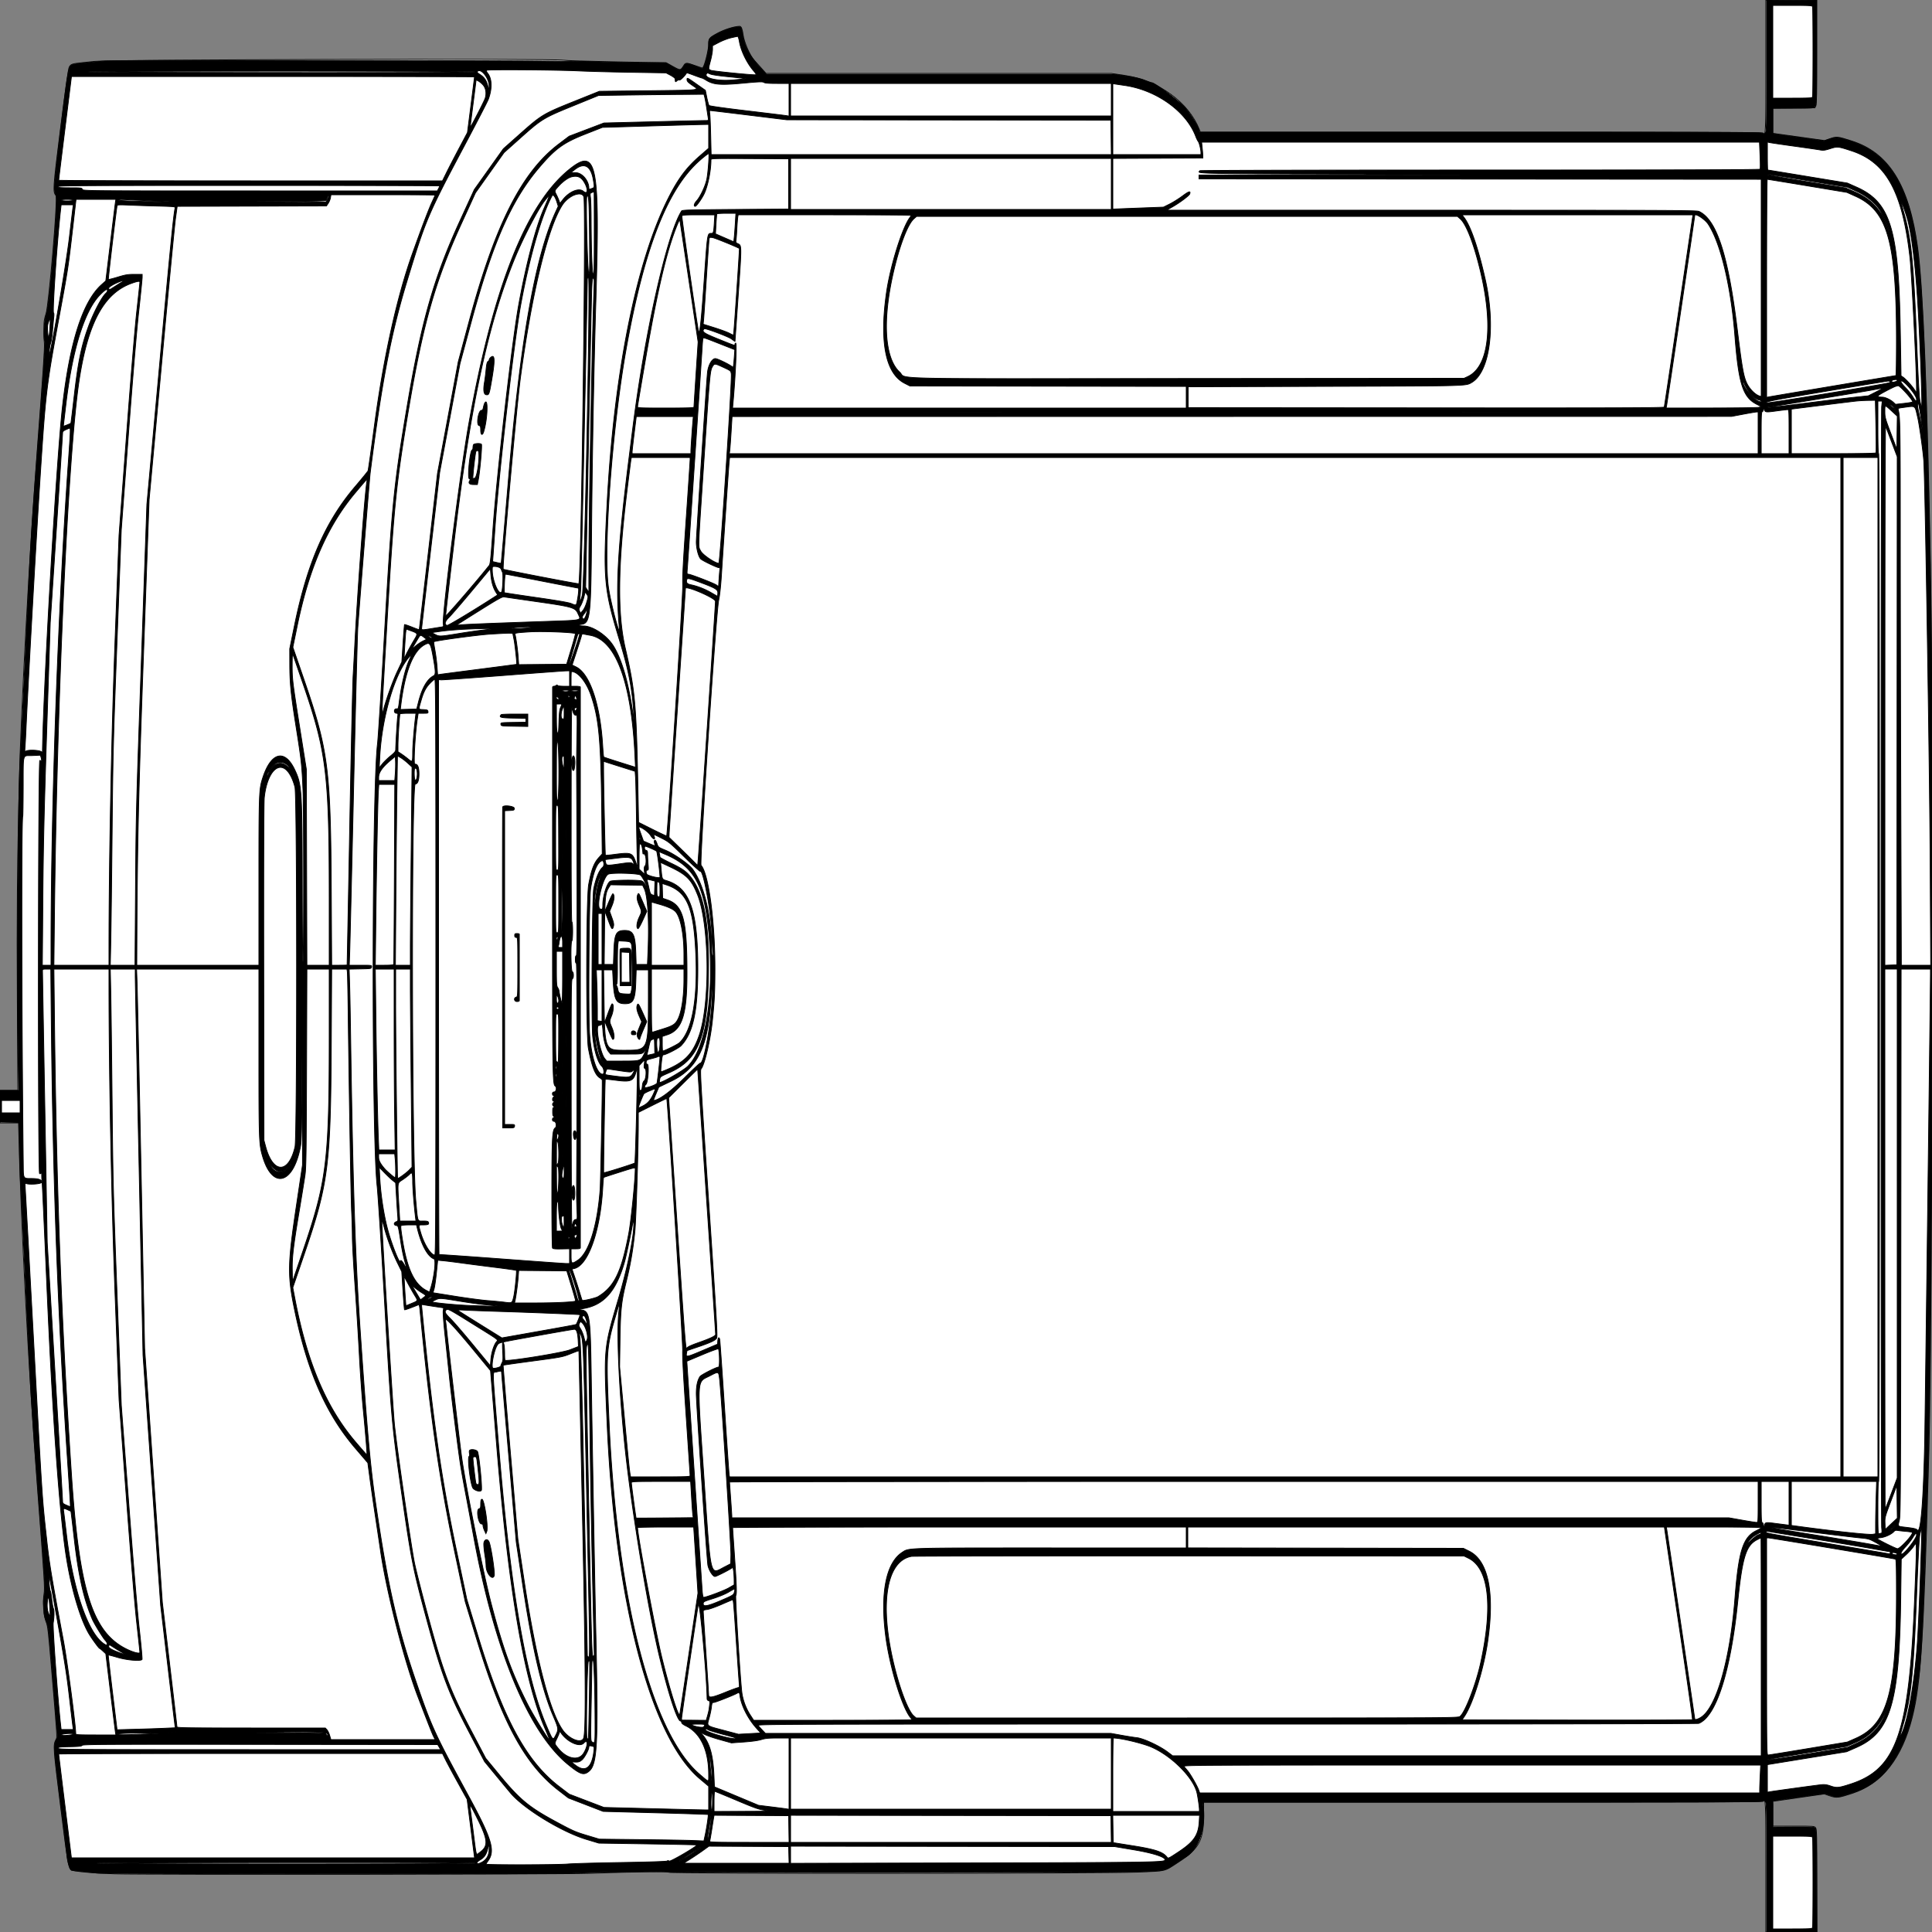
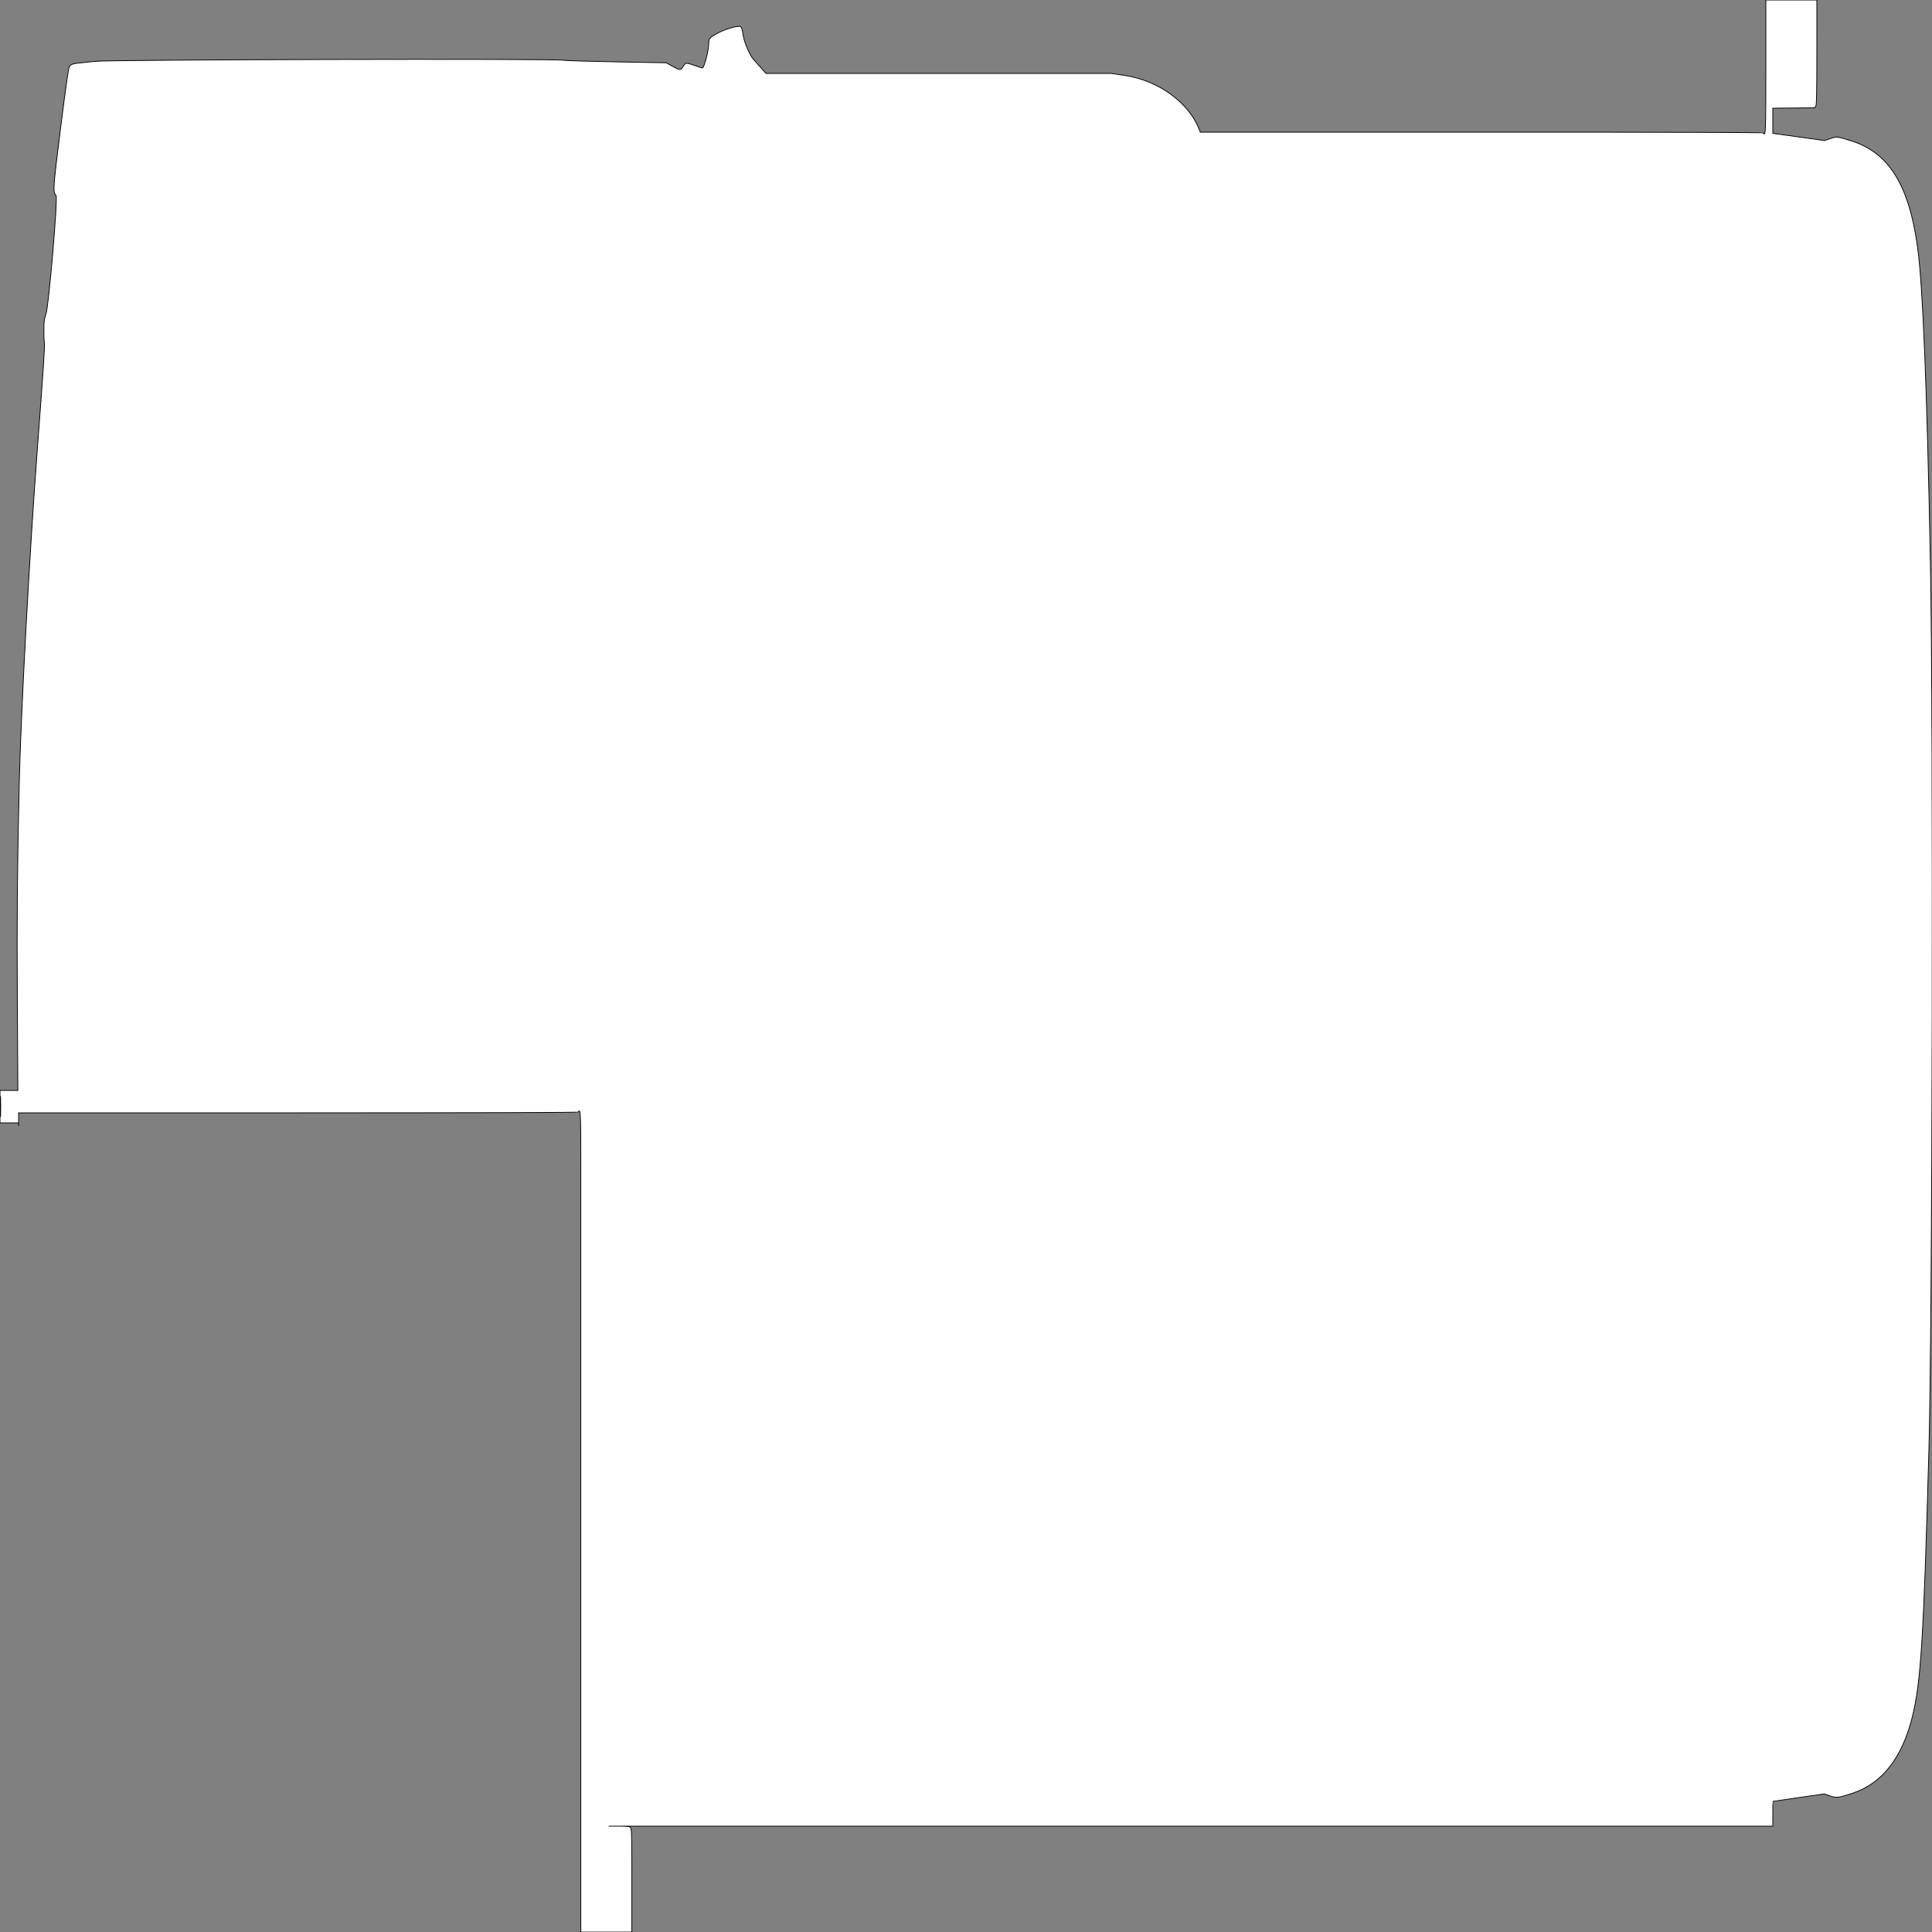
<svg xmlns="http://www.w3.org/2000/svg" preserveAspectRatio="none" width="2500" height="2500" viewbox="0 0 100 100">
  <rect width="100%" height="100%" fill="#808080" stroke="none" />
-   <path class="fill" d="M2285 85.378c0 86.612-.213 91.94-3.47 86.671-.45-.729-111.768-1.049-364.468-1.049h-363.819l-1.273-3.25c-13.818-35.289-52.896-63.621-96.781-70.168L1437.878 95H991.212l-7.356-8.245c-4.046-4.535-7.909-8.833-8.586-9.551-4.936-5.243-12.609-23.264-13.712-32.204-.891-7.224-2.421-11.009-4.429-10.961-7.012.17-19.653 4.108-28.443 8.86C917.741 48.817 917 49.731 917 57.306 917 65.402 911.057 88 908.928 88c-.456 0-5.014-1.491-10.128-3.313-10.494-3.738-11.755-3.726-14.03.126-3.861 6.536-4.407 6.585-13.947 1.256l-8.637-4.824-64.843-1.198c-35.664-.659-66.418-1.612-68.343-2.117-8.626-2.265-588.711-.843-606.5 1.486-1.65.216-8.4.919-15 1.562-14.197 1.383-15.896 1.953-18.011 6.043-1.096 2.12-4.604 26.991-11.044 78.293-9.995 79.636-10.219 82.963-5.908 87.727 2.513 2.777-9.466 143.462-13.049 153.252-1.569 4.288-2.52 9.081-2.58 13-.225 14.937-.169 17.612.519 24.707.547 5.647-1.633 38.51-8.826 133-10.063 132.202-21.491 342.175-23.647 434.5-2.649 113.393-3.175 172.107-2.536 282.75l.674 116.75H0v42h24l.085 3.75c2.781 123.204 12.816 315.444 24.544 470.221 8.942 118 9.566 128.047 8.403 135.208-1.816 11.183-.571 28.444 2.62 36.321 2.197 5.421 2.859 11.111 6.872 59 8.103 96.708 7.699 90.174 5.796 93.804-3.631 6.924-3.46 9.334 6.159 86.746 9.086 73.128 10.026 78.726 13.705 81.637 2.239 1.771 30.112 4.277 56.316 5.063 40.749 1.222 575 .678 613-.624 65.34-2.24 102.585-2.734 103.71-1.376 1.608 1.942 561.586 1.72 606.79-.24 38.657-1.677 33.767-.469 53.15-13.138 26.676-17.439 32.301-27.984 32.333-60.622l.017-16.75h361.691c251.215 0 361.889-.32 362.339-1.049 3.251-5.26 3.47.111 3.47 85.171V2500h66v-66.277c0-58.368-.186-66.543-1.557-68.5-1.543-2.204-1.791-2.223-28.5-2.223H2294v-16c0-8.8.113-16.033.25-16.072.137-.04 15.1-2.218 33.25-4.839l33-4.767 7 2.404c8.789 3.019 11.675 2.697 29.758-3.32 38.214-12.714 63.986-45.56 77.211-98.406 11.208-44.782 14.696-100.764 21.53-345.5 4.605-164.93 5.939-938.452 1.976-1146-4.309-225.663-9.719-359.693-16.55-410-10.936-80.535-37.044-122.743-85.408-138.075-18.61-5.899-19.209-5.965-27.763-3.032l-7.246 2.485-33.504-4.666-33.504-4.666v-32.514l27.221-.266 27.221-.266 1.264-2.5c.982-1.94 1.268-17.553 1.279-69.75L2351 0h-66v85.378M.425 1432c0 11.825.144 16.662.321 10.75.177-5.912.177-15.588 0-21.5-.177-5.912-.321-1.075-.321 10.75" fill-rule="evenodd" stroke="null" fill="#fff" />
-   <path class="line" d="M2286 85.028c0 81.751-.073 85.134-1.873 87.066-1.607 1.725-1.958 1.79-2.469.458-.536-1.399-36.561-1.552-365.018-1.552h-364.423l-.684-2.75c-1.299-5.223-10.742-20.338-17.992-28.801-7.031-8.207-39.32-32.449-43.22-32.449-.698 0-4.768-1.394-9.045-3.098-5.453-2.172-12.556-3.815-23.776-5.5l-16-2.402H991.602l-4.96-5.25c-15.408-16.307-22.799-29.425-25.356-45.003-.835-5.086-2.028-9.781-2.652-10.433-2.292-2.398-18.788 2.077-30.175 8.185-11.25 6.034-11.423 6.274-11.445 15.866-.015 6.163-4.216 23.589-6.588 27.322l-1.389 2.187-8.269-3.086c-12.618-4.708-12.772-4.703-16.603.632-4.029 5.61-3.747 5.616-14.165-.326l-8.5-4.849-33-.198c-18.15-.109-44.7-.675-59-1.258-39.208-1.6-615.772-2.321-634-.793-32.84 2.752-41.724 3.897-43.629 5.621-3.362 3.043-4.664 11.08-13.424 82.883-8.987 73.671-9.381 79.417-5.853 85.39 2.814 4.763-8.194 138.792-12.534 152.61-3.055 9.727-4.173 29.133-2.096 36.375.706 2.462-1.557 36.41-8.5 127.49-9.017 118.301-9.766 130.527-15.93 260.135-3.558 74.8-6.723 139.825-7.034 144.5-3.348 50.39-5.056 288.916-2.902 405.25l.588 31.75H0v40.938l12.25.281 12.25.281.681 34c.375 18.7.952 37.825 1.283 42.5.331 4.675 3.511 69.7 7.067 144.5 6.152 129.417 6.92 141.978 15.872 259.5 9.041 118.683 9.35 123.773 7.934 130.5-.868 4.121-1.244 9.262-.916 12.5.307 3.025.543 7.578.526 10.117-.019 2.796 1.112 7.531 2.866 12 2.828 7.205 3.039 9.093 8.756 78.422l5.859 71.04-1.901 3.96c-3.323 6.926-2.922 12.829 5.375 78.961 4.416 35.2 8.471 67.91 9.011 72.688.897 7.931 3.936 16.691 5.857 16.886.402.041 1.63.221 2.73.399 2.364.384 22.837 2.613 30 3.267 13.008 1.188 585.987 1.425 614.5.255 37.287-1.53 124.316-2.742 125.062-1.741.903 1.213 581.291.913 611.938-.317 30.722-1.232 30.066-1.082 43.35-9.88 5.583-3.698 12.104-7.955 14.493-9.461 16.181-10.203 25.318-36.118 22.334-63.346l-.795-7.25h362.341c312.405 0 362.415-.196 362.886-1.423.442-1.153.91-1.058 2.468.5 1.867 1.867 1.923 4.376 1.923 85.423v83.5h65.055l-.278-66.465c-.247-59.306-.449-66.637-1.874-68.061-1.388-1.387-5.096-1.585-28.25-1.507l-26.653.09v-33.718l33.519-4.745 33.52-4.745 7.73 2.56c8.763 2.903 7.566 3.041 27.231-3.136 19.768-6.21 34.97-16.463 47.107-31.773 18.789-23.699 31.284-56.776 36.832-97.5 1.161-8.525 2.541-18.455 3.067-22.067 2.448-16.826 5.234-66.752 7.502-134.433l4-119.5c5.597-167.466 7.902-926.298 3.526-1161-4.745-254.456-9.933-383.917-17.513-437-11.139-78.006-36.846-118.627-84.948-134.232-17.427-5.653-18.81-5.791-28.086-2.793l-7.013 2.266-29.987-4.158c-16.493-2.286-31.45-4.415-33.237-4.731l-3.25-.575V140h26.345c25.511 0 26.405-.067 28.25-2.105 1.834-2.026 1.905-4.632 1.905-69.75V.5l-32.25-.264L2286-.028v85.056M2294 67v60h25.393c22.233 0 25.469-.197 26-1.582.793-2.066.793-114.77 0-116.836-.531-1.385-3.767-1.582-26-1.582H2294v60M946 48.883c-4.125.939-11.212 3.65-15.75 6.024L922 59.223v4.691c0 2.58-1.117 8.943-2.481 14.139-3.081 11.728-3.087 11.362.231 12.902 2.528 1.174 54.933 6.405 58.165 5.807.952-.176.063-1.823-2.724-5.042-8.697-10.046-16.338-25.707-18.394-37.699-.662-3.862-1.675-6.982-2.251-6.934-.575.048-4.421.856-8.546 1.796M630.116 90.896c-1.119.718-.88 1.547 1.257 4.349 5.338 6.998 5.541 19.891.525 33.299-1.11 2.966-14.866 29.594-30.57 59.174-47.886 90.2-50.566 96.537-75.233 177.911-20.356 67.15-32.243 129.397-47.052 246.371-.899 7.105-12.584 152.883-15.991 199.5-.563 7.7-3.028 101.975-5.477 209.5-2.45 107.525-4.716 202.813-5.036 211.75l-.581 16.25h14.59c14.56 0 14.59.005 14.272 2.25-.313 2.199-.647 2.256-14.662 2.528l-14.342.278.581 18.222c.32 10.022.833 35.547 1.139 56.722 2.883 198.909 5.983 296.067 12.492 391.5 8.779 128.701 13.082 176.966 19.975 224 15.737 107.394 27.296 158.62 52.123 231 20.224 58.961 24.6 68.514 67.286 146.884 31.047 57.003 35.76 72.506 26.045 85.674-1.351 1.832-2.457 3.693-2.457 4.136 0 1.157 93.461.996 106-.182 5.775-.543 36.777-1.417 68.893-1.943 35.659-.584 58.777-1.339 59.379-1.941.646-.646 1.586-.609 2.734.108 1.622 1.013 36.922-19.641 35.684-20.879-.204-.204-28.806-.814-63.559-1.355l-63.188-.984-16.276-4.909c-31.586-9.526-80.325-39.232-97.667-59.525-1.375-1.61-9.58-11.512-18.234-22.005l-15.735-19.079-19.087-36.324c-27.581-52.492-36.295-75.553-55.893-147.916-17.631-65.104-19.824-76.119-31.994-160.713-13.003-90.386-13.741-98.613-22.51-251.047-4.113-71.5-8.425-138.55-9.581-149-7.179-64.846-6.756-512.617.541-572.235.859-7.021 4.935-71.49 9.057-143.265 9.55-166.277 12.068-191.45 29.452-294.5 18.398-109.056 34.527-165.492 68.338-239.12l18.423-40.121 18.787-26.379 18.787-26.38 20.575-18.29c28.86-25.655 30.901-26.894 70.584-42.825l33.036-13.262 61.477-.718c72.294-.844 68.418-.395 59.062-6.846-5.483-3.781-7.085-5.433-7.085-7.306 0-3.102-.086-3.142 12.827 5.935l10.938 7.688 1.86 9.203c1.023 5.061 2.314 9.743 2.868 10.403.618.737 19.522 3.402 49.007 6.911 26.4 3.141 49.462 5.963 51.25 6.27l3.25.56V108h-15.277c-11.144 0-15.812-.364-17.25-1.343-1.667-1.136-5.846-.984-26.973.976-29.171 2.708-38.174 2.01-47.409-3.672-2.647-1.629-5.212-2.964-5.702-2.968-.489-.004-5.107-1.598-10.263-3.543-5.155-1.945-9.446-3.404-9.534-3.243-2.032 3.692-8.148 9.794-9.354 9.331-.84-.323-2.362.169-3.383 1.093-1.923 1.741-1.977 1.678-2.257-2.631-.054-.825-2.721-2.893-5.927-4.596l-5.829-3.095-45.671-.741c-25.119-.407-55.121-1.208-66.671-1.78-27.562-1.364-117.598-2.036-119.384-.892M114.5 93c-2.2.394 109.261.78 247.691.858C529.06 93.952 614.09 93.663 614.5 93c.718-1.162-493.509-1.162-500 0m503.053-.085c-.311.503.9 1.821 2.691 2.93 6.09 3.769 9.024 7.787 10.878 14.898l1.763 6.757.057-6.093c.1-10.571-11.597-24.628-15.389-18.492m296.501 2.984c-2.979 5.567 15.503 9.439 35.741 7.488 7.538-.727 14.605-1.393 15.705-1.479 1.1-.086-8.125-1.146-20.5-2.356-14.72-1.438-23.785-2.778-26.215-3.874-3.552-1.602-3.76-1.592-4.731.221M84.194 165.75c-4.554 36.713-8.261 67.088-8.237 67.5.024.412 111.765.75 248.315.75h248.272l5.303-10.75c2.917-5.912 10.193-19.975 16.17-31.25l10.865-20.5 4.559-35.786c2.508-19.683 4.559-35.995 4.559-36.25 0-.255-117.343-.464-260.763-.464H92.475l-8.281 66.75m531.772-61.466c-.019.669-1.756 14.491-3.859 30.716-2.104 16.225-3.758 29.593-3.676 29.707.471.652 18.297-33.947 19.421-37.694 1.81-6.032.984-12.228-2.184-16.382-2.958-3.877-9.649-8.255-9.702-6.347M1023 129v21h415v-42h-415v21m417 25.15V200h114v-2.451c0-4.109-2.147-12.958-3.529-14.549-.718-.825-2.167-3.779-3.221-6.564-12.193-32.216-50.466-59.743-91.5-65.808l-15.75-2.329v45.851m-627.5-31.159l-38 .549-32.392 13.198c-39.057 15.912-41.185 17.211-69.219 42.262l-20.703 18.5-18.468 26-18.469 26-18.5 40.5c-33.211 72.704-49.326 129.043-67.278 235.203-16.765 99.137-19.68 127.542-28.508 277.797-7.751 131.933-7.515 126.315-4.863 116 3.577-13.912 12.027-37.42 17.973-50l5.908-12.5 1.529-23.936c.841-13.165 1.725-24.133 1.965-24.373.24-.24 4.561 1.215 9.602 3.232 5.041 2.018 9.274 3.535 9.408 3.373.134-.163 5.51-45.746 11.947-101.296l11.704-101 13.427-72.173 13.428-72.173 14.07-52.327c33.609-124.99 68.162-193.263 116.178-229.555l13.261-10.023 22.5-8.556 22.5-8.556 63-1.588c34.65-.873 65.126-1.579 67.725-1.568 4.597.018 4.713-.055 4.289-2.731-.239-1.512-1.158-7.475-2.042-13.25-.883-5.775-2.043-12.187-2.577-14.25l-.972-3.75-30.212.221c-16.616.122-47.311.468-68.211.77m105.928 23.759c.355 2.063.905 14.887 1.221 28.5l.575 24.75h517.814l-.269-22.25-.269-22.25-209.701-.243-209.7-.243-49.043-6.007c-26.973-3.304-49.545-6.007-50.159-6.007-.738 0-.897 1.27-.469 3.75M840 163.057l-60.5 1.775-21.706 8.54c-28.931 11.383-39.15 18.807-60.567 44.002-35.649 41.936-60.058 97.623-87.72 200.126l-14.303 53-13.133 70.409-13.132 70.408-11.444 98.592c-6.295 54.225-11.59 100.053-11.769 101.841-.383 3.839-.795 3.781 12.15 1.712 5.293-.846 11.131-1.775 12.973-2.064 3.187-.5 3.319-.688 2.724-3.858-1.873-9.987 22.106-197.967 33.044-259.04 31.747-177.26 74.313-284.731 130.601-329.742 35.217-28.161 39.268-7.388 33.784 173.242-2.555 84.138-4.815 207.425-5.536 302-.798 104.722-1.742 112.657-13.566 114-5.229.594-3.053 2 3.096 2 11.043 0 27.937 10.598 36.944 23.176 12.254 17.112 22.591 53.222 28.003 97.824.885 7.289.897 7.219.413-2.5-1.74-35-6.26-59.088-18.859-100.511-19.9-65.423-21.064-78.191-15.984-175.399 8.849-169.315 37.478-312.801 78.874-395.31 13.017-25.947 23.636-40.234 41.317-55.593L917 191.874V161l-8.25.141c-4.538.078-35.475.94-68.75 1.916m715.644 28.193c.421 3.988.786 8.6.811 10.25l.045 3-58.25.258-58.25.258v65.549l6.75-.28c3.713-.155 18.45-.726 32.75-1.269l26-.987 8-3.982c4.4-2.19 11.921-6.905 16.713-10.478 8.26-6.158 10.648-6.856 9.338-2.731-.73 2.301-12.752 11.318-22.527 16.896l-7.476 4.266h342.825c308.898 0 343.151.155 346.121 1.564 22.921 10.877 37.753 56.534 49.519 152.436 6.144 50.076 8.213 61.656 12.575 70.392 3.685 7.379 10.707 14.351 16.162 16.044l2.25.699V232.003l-363.75-.252-363.75-.251v-5l364-.502 364-.502-363.143-.248c-386.959-.264-366.47-.02-363.801-4.338.336-.544 146.199-.91 362.444-.91 253.886 0 362.078-.316 362.537-1.06.361-.583.33-8.683-.069-18l-.724-16.94h-721.865l.765 7.25M2287 201.883c0 9.965.21 18.117.467 18.117s23.545 3.799 51.75 8.443l51.283 8.443 11.767 5.218c43.968 19.497 54.575 54.058 56.713 184.785l.972 59.389 2.274 1.52c3.512 2.347 11.309 10.785 14.71 15.919l3.064 4.626-.021-6.422c-.083-25.842-6.23-148.061-8.446-167.921-9.548-85.578-30.493-124.018-75.626-138.801-17.513-5.736-18.248-5.81-27.753-2.807-6.849 2.163-8.873 2.42-12.967 1.644-2.668-.506-18.089-2.749-34.269-4.984-16.18-2.234-30.43-4.338-31.668-4.674l-2.25-.611v18.116m-1381.231 5.451c-42.197 36.764-72.546 114.618-95.751 245.628C792.08 554.24 780.445 712.435 787.4 760.5c3.023 20.891 15.422 67.217 14.051 52.5-5.03-54.015-2.077-105.003 13.001-224.5l4.552-36c15.501-122.545 44.235-250.093 62.967-279.5.829-1.301 10.06-1.566 69.742-2l68.787-.5v-65l-50.25-.259c-48.177-.249-50.25-.184-50.25 1.576 0 14.521-4.24 34.993-9.309 44.95-3.255 6.392-9.562 15.127-10.972 15.195-2.366.115-1.565-3.39 1.567-6.857 4.951-5.48 11.476-19.267 13.301-28.105 1.681-8.142 3.452-32.046 2.462-33.231-.336-.402-5.412 3.453-11.28 8.565M1023 238v33h415v-66h-415v33m-278.75-18.938c-2.888 2.216-5.25 4.121-5.25 4.234 0 .112 2.735.204 6.077.204 8.176 0 16.923 10.356 16.923 20.038 0 1.75-.098 1.741 3.851.364 3.577-1.247 3.606-1.45 1.727-11.984-3.077-17.245-11.536-21.906-23.328-12.856M2282 225.5c0 .275.225.5.5.5s.5-.225.5-.5-.225-.5-.5-.5-.5.225-.5.5m4.5.294c.55.553 23.725 4.701 51.5 9.217l50.5 8.213 12.338 5.403c21.197 9.283 34.763 24.44 41.719 46.611.99 3.156 1.99 5.548 2.221 5.317 1.243-1.243-7.441-21.593-12.321-28.873-6.493-9.685-17.361-18.383-30.238-24.198l-11.719-5.293-49.5-8.108c-27.225-4.46-50.85-8.376-52.5-8.701-2.008-.397-2.669-.26-2 .412m-1547.088 3.1c-4.416 1.125-11.412 6.2-16.782 12.173-5.347 5.946-5.294 5.712-2.51 11.168 1.166 2.286 2.649 5.684 3.295 7.551l1.176 3.396 3.694-4.742c8.227-10.559 20.811-15.754 26.523-10.948 6.126 5.154 6.618-3.104.74-12.416-3.968-6.286-8.666-8.085-16.136-6.182M2286 373.079v141.08l2.75-.555c4.081-.822 163.721-27.604 164.545-27.604.388 0 .705-20.301.705-45.113 0-127.935-11.38-168.152-52.877-186.875l-11.168-5.039-51.154-8.487c-28.135-4.667-51.525-8.486-51.978-8.486-.453 0-.823 63.486-.823 141.079M2282.481 337c0 55.275.121 77.887.269 50.25.148-27.638.148-72.863 0-100.5-.148-27.638-.269-5.025-.269 50.25M75 241.5c0 1.269 2.381 1.5 15.433 1.5 14.554 0 15.468.114 16.067 2 .632 1.992 1.513 2 230.042 2h229.407l1.525-2.95c.839-1.623 1.526-3.198 1.526-3.5 0-.303-111.15-.55-247-.55-218.889 0-247 .171-247 1.5m690.949 7.596c-2.455.903-2.524 1.152-1.834 6.671.394 3.153.754 15.223.801 26.821.171 42.778 1.294 72.412 2.744 72.412 1.103 0 1.34-9.457 1.34-53.5 0-29.425-.112-53.464-.25-53.421-.138.043-1.398.501-2.801 1.017m-22.633 3.23c-5.725 2.111-12.088 7.414-15.732 13.11-18.964 29.646-39.393 113.797-54.03 222.564-5.24 38.94-23.919 246.968-22.319 248.569.81.81 97.166 19.364 97.714 18.815 3.257-3.257 9.601-493.014 6.488-500.884-1.478-3.738-5.785-4.51-12.121-2.174m-319.287 2.285c-.565 1.589-1.415 3.564-1.887 4.389-.752 1.311-12.922 1.564-96.751 2.008l-95.891.507 95.5.227c52.525.125 96.045-.119 96.711-.542 1.47-.935 4.619-8.203 3.876-8.947-.292-.292-.993.77-1.558 2.358m3.614 1.218c-.336 2.106-1.649 5.369-2.917 7.25l-2.306 3.421-96.564.255-96.565.255-2.176 15.745c-1.197 8.66-9.368 94.045-18.158 189.745l-15.982 174-7.026 193.5c-7.029 193.558-8.314 251.027-8.906 398.25L177 1249h158l.006-108.25c.006-116.124.134-119.486 5.141-134.75 10.811-32.959 28.497-37.131 41.354-9.756 9.028 19.225 9.445 25.797 9.631 151.756.082 55.825.492 99.025.91 96 1.142-8.261 1.108-196.005-.041-223.014-1.296-30.497-2.091-37.743-8.66-78.986-6.907-43.367-8.345-57.48-8.404-82.5l-.047-20 6.068-29.623c16.666-81.359 40.046-134.97 78.614-180.261 8.76-10.288 16.25-19.472 16.645-20.41.394-.939 4.136-27.356 8.316-58.706 11.688-87.659 28.998-165.971 49.182-222.5 11.823-33.111 21.029-57.323 25.198-66.268 2.248-4.823 4.087-8.985 4.087-9.25 0-.265-30.317-.482-67.372-.482h-67.372l-.613 3.829m286.606-2.269c-13.927 26.38-29.023 78.896-40.323 140.284-8.563 46.521-28.274 216.748-33.202 286.734l-3.244 46.079 5.354 1.245c2.944.684 5.494 1.099 5.666.921.172-.178 4.18-46.223 8.907-102.323 15.445-183.313 34.838-293.995 61.813-352.795l3.117-6.794-1.695-5.377c-2.329-7.391-4.965-10.678-6.393-7.974m-9.071 5.717c-8.944 11.24-27.918 47.65-39.2 75.223-34.789 85.024-57.811 192.778-78.412 367-6.178 52.25-11.086 95.185-10.906 95.411.705.883 39.969-44.567 56.469-65.365 1.331-1.678 2.206-10.365 4.788-47.55 4.794-69.048 24.579-241.37 33.18-288.996 9.488-52.536 21.866-99.971 32.499-124.545 8.954-20.69 8.911-20.39 1.582-11.178m54.234-5.09c-1.625 2.274.781 99.048 2.476 99.611 1.175.39 1.316-7.03.918-48.457-.451-47.04-.951-54.574-3.394-51.154M2458 256.5c0 .275.225.5.5.5s.5-.225.5-.5-.225-.5-.5-.5-.5.225-.5.5M79 259c0 .583 3.333 1 8 1s8-.417 8-1-3.333-1-8-1-8 .417-8 1m15.103 36.25c-5.946 51.737-6.067 52.523-17.648 115.327C59.989 499.865 59.102 507.331 52.054 616c-5.408 83.37-15.816 269.119-18.548 331-.304 6.875-.8 15.65-1.102 19.5-.445 5.661-.307 6.761.723 5.75 2.533-2.487 19.773-1.659 20.842 1 .77 1.917.914 1.658.973-1.75 1.559-91.187 18.347-379.29 26.017-446.5 9.463-82.924 26.3-135.137 50.546-156.746l5.379-4.795 6.062-49.979c3.334-27.489 6.274-51.218 6.533-52.73l.471-2.75H98.385l-4.282 37.25M152 258.745c0 .571 9.648 1.232 23.75 1.625 13.063.364 30.275.94 38.25 1.278 7.975.339 14.275.371 14 .071-.275-.3-12.65-1.034-27.5-1.63-14.85-.597-31.838-1.36-37.75-1.696-6.649-.378-10.75-.244-10.75.352M2459 259c0 .733.3 1.033.667.667a.948.948 0 0 0 0-1.334c-.367-.366-.667-.066-.667.667m1.065 2.465c-.036.53 1.712 7.28 3.884 15 9.123 32.427 12.1 62.286 16.052 161.035 2.091 52.245 3.445 76.972 4.462 81.5.803 3.575 1.65 7.4 1.883 8.5 1.692 8.012-1.551-83.655-4.848-137-2.71-43.866-7.225-82.124-12.096-102.5-2.227-9.318-9.167-29.04-9.337-26.535M78.546 270.25c-4.59 40.323-11.015 134.735-9.169 134.745.483.003.604 2.368.269 5.255-.334 2.887-1.072 10.774-1.64 17.524-.568 6.751-1.714 14.176-2.548 16.5-.833 2.325-1.726 8.276-1.985 13.226-.987 18.901 21.883-112.336 26.461-151.837 2.241-19.34 4.287-36.401 4.545-37.913l.471-2.75H79.144l-.598 5.25m73.021-4.134c-.853 2.492-11.802 94.982-11.303 95.481.267.267 5.743-1.108 12.169-3.056 10.01-3.034 13.107-3.541 21.625-3.541H184v3.693c0 2.032-2.023 22.169-4.495 44.75-2.919 26.66-7.664 83.312-13.532 161.557l-9.037 120.5-5.382 141c-5.094 133.454-5.441 146.968-6.473 252.5-.6 61.325-1.375 124.662-1.723 140.75l-.632 29.25h31.962l.68-99.25c.66-96.181.898-105.404 7.688-298.25l7.007-199L206.047 477c13.895-152.555 18.421-198.503 20.452-207.615.467-2.094.236-2.121-23.764-2.767-13.329-.359-30.189-.93-37.465-1.269-10.778-.503-13.318-.36-13.703.767m776.11 10.634c-.242.413-.759 6.395-1.148 13.295l-.707 12.544 11.839 5.149 11.839 5.149.642-6.194c.354-3.406.97-11.705 1.371-18.443l.728-12.25h-12.062c-6.633 0-12.259.337-12.502.75m-45.312 2.741c-.46 1.199 19.092 137.036 21.304 148.009 1.648 8.177 3.657-9.155 7.533-65 4.313-62.122 4.06-60.5 9.444-60.5 2.613 0 2.954-1.389 3.753-15.25l.504-8.75H903.92c-17.676 0-21.073.235-21.555 1.491m72.305 1.759c-.304 1.788-.83 8.65-1.168 15.25-.339 6.6-.85 13.231-1.136 14.737-.425 2.241-.04 2.954 2.126 3.941 5.376 2.45 5.358 1.027.848 66.04-2.3 33.155-4.217 60.392-4.261 60.525-.043.134-2.074-1.279-4.512-3.14-3.984-3.041-34.166-14.337-35.294-13.21-3.671 3.672-1.002 5.658 17.727 13.19 22.88 9.201 22 8.922 22 6.984 0-.862.45-1.567 1-1.567 1.602 0-.329 43.055-3.487 77.75l-.569 6.25H1535v-27.968l-178.75-.266-178.75-.266-6.866-3.5c-24.573-12.527-32.724-52.918-23.609-117 4.818-33.88 19.971-82.951 29.936-96.945 1.121-1.575 2.039-3.132 2.039-3.459 0-.328-50.35-.596-111.889-.596H955.223l-.553 3.25m939.768.079c8.691 11.395 18.343 39.546 27.488 80.171 13.73 60.994 6.046 119.519-17.519 133.422-7.831 4.621-2.646 4.483-189.407 5.044l-177.5.534v27l307.781.252c245.707.2 307.873-.001 308.24-1 .253-.689 8.55-55.927 18.439-122.752 9.889-66.825 18.156-122.512 18.371-123.75l.392-2.25h-298.825l2.54 3.329M2193 278.915c0 1.485-35.883 243.907-36.536 246.835l-.502 2.25 57.769-.058c31.773-.031 59.569-.395 61.769-.808l4-.751-6.383-3.273c-17.804-9.129-23.35-26.494-28.141-88.11-4.98-64.051-18.484-120.656-34.593-144.997-4.32-6.528-17.383-14.861-17.383-11.088m-1010.336 4.075c-7.57 6.647-17.306 31.148-25.174 63.355-16.007 65.517-13.442 116.82 6.762 135.243 10.368 9.454-31.552 8.533 373.248 8.203l357-.291 4.676-2.161c27.901-12.895 33.787-66.828 15.387-140.989-8.207-33.077-17.522-56.595-25.027-63.184L1885.93 280h-699.86l-3.406 2.99m-306.376 8.051c-13.258 32.189-25.195 82.478-40.257 169.597C829.964 495.73 825 525.242 825 526.22c0 1.674 2.174 1.78 36.5 1.78 28.551 0 36.493-.272 36.467-1.25-.019-.687 1.184-19.925 2.673-42.75l2.706-41.5-11.714-78.5c-6.443-43.175-11.84-78.932-11.993-79.459-.153-.527-1.661 2.398-3.351 6.5M2445 303c0 .733.3 1.033.667.667a.948.948 0 0 0 0-1.334c-.367-.366-.667-.066-.667.667m1.079 3.583c.048 1.165.285 1.402.604.605.289-.722.253-1.585-.079-1.917-.332-.332-.568.258-.525 1.312m-1528.477 2.586c-.262 1.282-1.869 24.381-3.571 51.331-1.702 26.95-3.33 51.25-3.617 54l-.523 5 14.304 4.48c7.868 2.464 16.653 5.695 19.523 7.18l5.218 2.699.492-3.179c.631-4.075 7.672-108.945 7.329-109.161-3.31-2.087-31.451-13.522-34.468-14.006-3.857-.619-4.25-.48-4.687 1.656m1529.477 1.414c.048 1.165.285 1.402.604.605.289-.722.253-1.585-.079-1.917-.332-.332-.568.258-.525 1.312m1.079 4.417c0 1.375.227 1.938.504 1.25.278-.687.278-1.812 0-2.5-.277-.687-.504-.125-.504 1.25m.921 4.583c.048 1.165.285 1.402.604.605.289-.722.253-1.585-.079-1.917-.332-.332-.568.258-.525 1.312m1.116 4.917c.02 1.65.244 2.204.498 1.231.254-.973.237-2.323-.037-3-.274-.677-.481.119-.461 1.769m1 7c.02 1.65.244 2.204.498 1.231.254-.973.237-2.323-.037-3-.274-.677-.481.119-.461 1.769m1.057 7c.011 2.2.216 2.982.455 1.738.239-1.244.23-3.044-.02-4s-.446.062-.435 2.262m1.031 9.5c-.012 3.025.297 8.875.686 13l.708 7.5.044-6.5c.025-3.575-.284-9.425-.685-13l-.731-6.5-.022 5.5M760 362.599c0 13.825-8.01 390.766-8.456 397.901-.309 4.95-.84 11.025-1.179 13.5-.909 6.621 1.178 3.969 3.15-4.004C756.478 758.018 764.23 359 761.5 359c-1.055 0-1.5 1.067-1.5 3.599m5.588 16.651c-.347 10.587-2.235 100.596-4.195 200.019l-3.565 180.77 2.069 3.23 2.069 3.231.024-36c.046-68.373 4.296-297.973 6.576-355.25.52-13.058.395-15.25-.87-15.25-1.23 0-1.583 3.222-2.108 19.25m-599.255-17.583a.948.948 0 0 0 1.334 0c.366-.367.066-.667-.667-.667-.733 0-1.033.3-.667.667m-3.52 1.016c.721.289 1.584.253 1.916-.079.332-.332-.258-.568-1.312-.525-1.165.048-1.402.285-.604.604m-5.813.993c-8.508 2.939-16.715 7.696-16.263 9.425.641 2.453-.062 2.708 9.478-3.439 4.557-2.936 8.96-5.601 9.785-5.921 2.015-.783-.749-.843-3-.065m13.651 2.783c-35.968 12.692-56.743 50.821-68.131 125.041-14.3 93.199-28.951 411.726-32.094 697.75l-.657 59.75H141v-18.808c0-116.603 3.207-278.741 8.025-405.692l5.009-132 9.499-127c5.844-78.15 11.03-140.847 13.481-163 2.19-19.8 3.983-36.562 3.984-37.25.003-1.822-2.63-1.514-10.347 1.209m-40.922 14.747c-20.03 19.958-35.9 70.245-44.194 140.04C83.591 537.606 82 551.202 82 551.46c0 .412 9.041-3.168 9.723-3.85.146-.145 2.088-16.16 4.317-35.588 5.052-44.042 9.293-64.565 18.6-90.018 6.346-17.355 16.998-37.651 22.26-42.413 1.155-1.046 2.1-2.48 2.1-3.187 0-3.241-2.496-1.948-9.271 4.802m2325.466-4.706c.02 1.65.244 2.204.498 1.231.254-.973.237-2.323-.037-3-.274-.677-.481.119-.461 1.769M62.77 416.8c-1.201 3.391-1.525 6.65-1.162 11.7.805 11.207 2.102 9.651 2.89-3.469.828-13.782.608-14.83-1.728-8.231M906 437.5c0 .275.225.5.5.5s.5-.225.5-.5-.225-.5-.5-.5-.5.225-.5.5m3.581.676c-.228.728-.671 5.824-.987 11.324-.965 16.838-18.507 278.516-19.189 286.25-.597 6.764-.508 7.25 1.331 7.25 2.805 0 32.975 11.658 36.303 14.028l2.774 1.975.627-9.751c.344-5.364.821-10.97 1.059-12.458.31-1.935.061-2.562-.875-2.203-1.452.557-20.937-8.659-23.818-11.266-2.904-2.629-5.806-13.611-5.806-21.974 0-7.611 13.423-210.805 14.523-219.851 1.137-9.345 5.868-17.5 10.152-17.5 2.878 0 20.329 8.623 21.958 10.85 1.239 1.695 1.681-.857 2.743-15.85l.46-6.5-19.063-7.5c-22.082-8.688-21.652-8.556-22.192-6.824M905 451c0 .733.3 1.033.667.667a.948.948 0 0 0 0-1.334c-.367-.366-.667-.066-.667.667m-270.8 12.2c-.66.66-1.2 1.763-1.2 2.45 0 .688-.701 1.643-1.559 2.123-1.131.633-1.81 3.535-2.478 10.594-.506 5.347-1.408 12.527-2.005 15.955-1.821 10.457-1.036 16.112 2.292 16.494 3.531.407 3.82-.384 7.063-19.316 4.604-26.872 4.038-34.451-2.113-28.3M904 466c0 .733.3 1.033.667.667a.948.948 0 0 0 0-1.334c-.367-.366-.667-.066-.667.667m-841.805 3.5c.02 1.65.244 2.204.498 1.231.254-.973.237-2.323-.037-3-.274-.677-.481.119-.461 1.769m859.815 4.725c-3.258 5.357-3.633 9.449-10.975 119.775-8.187 123.016-7.796 112.14-4.285 119.071 2.466 4.868 18.198 15.569 23.362 15.891 1.719.107 17.307-236.422 16.149-245.051-.548-4.091-.598-4.133-10.031-8.511-11.332-5.259-11.717-5.291-14.22-1.175M2282.402 492c0 8.525.154 12.012.341 7.75.188-4.262.188-11.238 0-15.5-.187-4.262-.341-.775-.341 7.75M903 481c0 .733.3 1.033.667.667a.948.948 0 0 0 0-1.334c-.367-.366-.667-.066-.667.667m1350.079 4.583c.048 1.165.285 1.402.604.605.289-.722.253-1.585-.079-1.917-.332-.332-.568.258-.525 1.312M2254 490c0 .733.3 1.033.667.667a.948.948 0 0 0 0-1.334c-.367-.366-.667-.066-.667.667m203 1c0 .733.3 1.033.667.667a.948.948 0 0 0 0-1.334c-.367-.366-.667-.066-.667.667m-7.25.689c-3.103.811-2.127 3.439 1 2.692 3.488-.834 4.25-1.271 4.25-2.44 0-.963-2.136-1.066-5.25-.252m-194.695 1.168c-.322 8.004 15.613 26.619 23.195 27.096 2.063.13.384-1.875-2.011-2.4-6.218-1.366-15.115-11.241-19.208-21.32-1.057-2.603-1.946-4.122-1.976-3.376m204.771.766c-.19.961 2.233 4.26 5.793 7.889 3.366 3.431 7.634 8.77 9.484 11.863 3.624 6.06 4.897 6.932 4.897 3.357 0-5.889-19.226-27.911-20.174-23.109m-96.318 12.522c-70.257 11.807-79.983 13.713-78.341 15.355.825.825 151.604-23.935 159.083-26.123 2.745-.803 2.047-2.388-1-2.274-1.512.057-37.396 5.926-79.742 13.042M902 496c0 .733.3 1.033.667.667a.948.948 0 0 0 0-1.334c-.367-.366-.667-.066-.667.667m-271 4c0 .733.3 1.033.667.667a.948.948 0 0 0 0-1.334c-.367-.366-.667-.066-.667.667m1821.783-.009c-1.495.45-7.55 3.411-13.456 6.579-11.202 6.008-11.767 7.184-3.537 7.36 3.869.082 10.615 3.264 14.365 6.776l2.654 2.485 11.096-1.225c6.102-.674 11.095-1.567 11.095-1.986 0-2.776-16.664-21.208-18.891-20.894-.335.047-1.832.454-3.326.905M2423 504.573c-12.505 2.39-134.248 22.427-136.265 22.427-.587 0-.828.241-.534.535.294.294 22.082-2.218 48.417-5.581 26.335-3.364 55.795-6.937 65.466-7.942l17.585-1.826 9.915-5.042c5.454-2.773 9.466-5.023 8.916-5.001-.55.023-6.625 1.116-13.5 2.43m-1521.921 6.01c.048 1.165.285 1.402.604.605.289-.722.253-1.585-.079-1.917-.332-.332-.568.258-.525 1.312M2401 519.092c-4.125.459-24.488 2.963-45.25 5.566l-37.75 4.733v57.602l54.45-.011c34.613-.007 54.671-.369 55.058-.994.334-.541.287-16.06-.104-34.486l-.712-33.502-9.096.13c-5.003.071-12.471.504-16.596.962M2430 553c0 22 .353 34 1 34 .666 0 1 222.333 1 665 0 442.667-.334 665-1 665-.647 0-1 12.036-1 34.107 0 30.69.158 34.046 1.582 33.5.87-.334 2.125-.607 2.788-.607.899 0 1.022-1.853.481-7.25-.951-9.477-.951-1441.023 0-1450.5l.726-7.25H2430v34M627.124 521.768c-.521.973-1.262 3.448-1.647 5.5-.498 2.659-1.214 3.732-2.49 3.732-3.989 0-6.966 18.67-3.137 19.671 1.864.487 2.15 1.278 2.15 5.946 0 6.278 2.181 7.479 3.874 2.133 5.088-16.072 6.101-46.047 1.25-36.982m1655.061 4.513c-.131 4.09-.624 5.95-1.685 6.357-1.282.492-1.5 4.487-1.5 27.469V587h36v-28.5c0-26.488-.124-28.498-1.75-28.47-.963.017-7.731.828-15.042 1.803-15.181 2.024-14.916 2.124-15.463-5.863l-.375-5.47-.185 5.781m164.315-1.325c1.65 1.769 3.9 3.686 5 4.26 1.385.722 1.078.055-1-2.172-1.65-1.769-3.9-3.686-5-4.26-1.385-.722-1.078-.055 1 2.172m34.932-1.64c-.338.881.38 5.968 1.595 11.304 1.216 5.335 2.78 13.341 3.477 17.79.697 4.45 1.318 6.799 1.381 5.22.124-3.087-4.714-34.792-5.415-35.494-.233-.232-.7.299-1.038 1.18M900 525c0 .733.3 1.033.667.667a.948.948 0 0 0 0-1.334c-.367-.366-.667-.066-.667.667m1539 7.7c0 7.176.527 9.093 7.75 28.178l7.75 20.477.289-21.427.29-21.428-7.29-6.716c-9.052-8.34-8.789-8.367-8.789.916m24.168-5.462c-7.271.962-7.327.993-6.663 3.616 2.207 8.719 2.484 25.452 2.489 150.646.004 75.35.306 233.862.672 352.25l.666 215.25h37.985l-.694-132.25c-.635-120.907-6.455-489.945-8.19-519.25-.688-11.627-5.75-48.026-7.995-57.5-3.82-16.114-2.086-14.903-18.27-12.762m-1617.418 6.51c9.487.165 25.013.165 34.5 0 9.487-.164 1.725-.298-17.25-.298s-26.737.134-17.25.298m425 .002c177.788.139 468.713.139 646.5 0 177.788-.139 32.325-.253-323.25-.253s-501.037.114-323.25.253m984.75 2.282l-15 2.83-646.597.069-646.598.069-1.2 19.75c-.66 10.862-1.455 21.663-1.766 24l-.566 4.25H2275v-54l-2.25.101c-1.238.056-9 1.375-17.25 2.931M820.659 560.75c-1.479 11.962-2.682 22.763-2.674 24L818 587h76l.004-3.25c.004-3.408 1.542-26.448 2.536-38l.581-6.75h-73.774l-2.688 21.75M899 540c0 .733.3 1.033.667.667a.948.948 0 0 0 0-1.334c-.367-.366-.667-.066-.667.667m-276.921 1.583c.048 1.165.285 1.402.604.605.289-.722.253-1.585-.079-1.917-.332-.332-.568.258-.525 1.312m1816.984 357.709l-.063 349.792 7.75-.292 7.75-.292.25-328.761.249-328.761-7.111-18.739c-3.911-10.306-7.482-19.639-7.936-20.739-.454-1.1-.854 155.406-.889 347.792M898.079 554.583c.048 1.165.285 1.402.604.605.289-.722.253-1.585-.079-1.917-.332-.332-.568.258-.525 1.312m-812.829 1.39c-3.239 1.47-4.25 2.486-4.25 4.269 0 1.287-3.595 56.996-7.989 123.799L65.021 805.5 60.581 942c-3.579 109.988-4.572 153.058-5.115 221.75l-.673 85.25H66l.01-23.75c.077-184.069 9.231-439.712 22.514-628.75 2.674-38.058 2.855-42.511 1.726-42.478-.412.012-2.662.89-5 1.951M897 570c0 .733.3 1.033.667.667a.948.948 0 0 0 0-1.334c-.367-.366-.667-.066-.667.667m-284.393 5.582c-.334.87-.607 2.632-.607 3.916 0 1.285-.451 2.486-1.003 2.67-2.917.972-6.412 36.352-3.694 37.395 1.265.485 1.368.99.492 2.393-2.055 3.291-.304 5.044 5.037 5.044h4.895l1.135-5.75c1.992-10.098 4.809-40.491 4.262-46-.195-1.965-9.751-1.664-10.517.332m2.967 9.668c-.765 3.711-2.482 17.721-3.197 26.089l-.669 7.838 2.396-.338c3.946-.558 7.927-35.839 4.044-35.839-1.384 0-2.27.774-2.574 2.25m280.505-.667c.048 1.165.285 1.402.604.605.289-.722.253-1.585-.079-1.917-.332-.332-.568.258-.525 1.312m-79.531 9.667c-.27 1.237-2.74 20.7-5.49 43.25-11.554 94.744-12.141 157.36-1.888 201.5 12.748 54.881 14.249 72.091 16.465 188.826l.69 36.326 17.945 8.983c9.87 4.941 18.123 8.806 18.339 8.589 1.368-1.368 21.39-313.313 20.842-324.724-.462-9.646.559-29.323 4.475-86.194 2.791-40.531 5.074-74.844 5.074-76.25V592h-75.962l-.49 2.25m127.014 3c-.54 4.869-6.758 96.02-10.078 147.75-.895 13.933-2.217 25.927-3.474 31.5-3.353 14.874-25.005 340.729-22.805 343.209 9.853 11.107 18.107 73.667 17.915 135.791-.09 29.027-.54 38.089-3.203 64.5-2.567 25.45-10.13 57.825-14.79 63.303-1.384 1.628-.407 18.537 10.054 173.962 10.385 154.285 11.434 172.392 10.106 174.42-1.884 2.876-8.443 5.898-24.787 11.421-7.15 2.417-13.132 4.451-13.293 4.52-.161.069-.557 1.757-.881 3.75-.833 5.134.232 4.928 21.738-4.209l18.436-7.833.307-4.167c.334-4.522 1.646-5.518 2.526-1.917.303 1.237 3.073 40.725 6.157 87.75 3.083 47.025 5.818 86.513 6.077 87.75l.471 2.25H2382V592H944.144l-.582 5.25M2385 1251.5V1911h45V592h-45v659.5M895 599c0 .733.3 1.033.667.667a.948.948 0 0 0 0-1.334c-.367-.366-.667-.066-.667.667m-.921 14.583c.048 1.165.285 1.402.604.605.289-.722.253-1.585-.079-1.917-.332-.332-.568.258-.525 1.312m-434.074 23.741c-36.111 42.792-60.011 97.511-75.418 172.676l-5.637 27.5 14.104 41c31.877 92.668 34.814 115.551 35.65 277.75l.479 92.75h9.908c5.45 0 9.967-.112 10.038-.25.071-.138 1.594-79.9 3.384-177.25 1.79-97.35 3.762-185.775 4.382-196.5A6286.646 6286.646 0 0 0 459 836c3.243-64.664 12.91-195.879 15.637-212.25.831-4.99 1.769-5.86-14.632 13.574m433.074-8.741c.048 1.165.285 1.402.604.605.289-.722.253-1.585-.079-1.917-.332-.332-.568.258-.525 1.312M892 643c0 .733.3 1.033.667.667a.948.948 0 0 0 0-1.334c-.367-.366-.667-.066-.667.667m-1 15c0 .733.3 1.033.667.667a.948.948 0 0 0 0-1.334c-.367-.366-.667-.066-.667.667m-1 14c0 .733.3 1.033.667.667a.948.948 0 0 0 0-1.334c-.367-.366-.667-.066-.667.667m-1 15c0 .733.3 1.033.667.667a.948.948 0 0 0 0-1.334c-.367-.366-.667-.066-.667.667m-1 15c0 .733.3 1.033.667.667a.948.948 0 0 0 0-1.334c-.367-.366-.667-.066-.667.667m-1 15c0 .733.3 1.033.667.667a.948.948 0 0 0 0-1.334c-.367-.366-.667-.066-.667.667m-.921 14.583c.048 1.165.285 1.402.604.605.289-.722.253-1.585-.079-1.917-.332-.332-.568.258-.525 1.312m-249.062 6.167c.051 13.87 8.786 33.927 12.155 27.908 1.342-2.398 2.206-22.566 1.068-24.944-.582-1.218-1.313-3.008-1.624-3.979-.662-2.07-4.532-3.735-8.681-3.735-2.837 0-2.934.158-2.918 4.75M610.5 764.71c-13.2 15.829-26.414 31.135-29.363 34.015-5.506 5.374-6.472 9.165-2.702 10.612 1.213.465 32.248-18.134 59.271-35.522l6.207-3.993-2.301-3.661c-3.444-5.479-5.654-13.098-6.423-22.138l-.689-8.092-24 28.779m42.271-9.96c-.264 6.462-.329 11.93-.143 12.149.186.22 18.683 3.034 41.105 6.253 27.534 3.953 42.288 6.501 45.452 7.85 6.42 2.737 6.538 2.687 7.701-3.252 1.749-8.929 2.406-16.75 1.409-16.75-.515 0-21.604-4.046-46.866-8.991-25.261-4.945-46.435-8.995-47.053-9-.742-.006-1.288 3.986-1.605 11.741m235.899-4.597c-1.025 3.922.329 5.508 5.657 6.626 8.512 1.786 17.642 5.371 26.147 10.269l8.026 4.621.324-3.569c.454-4.992-1.988-6.65-19.631-13.329-17.559-6.646-19.857-7.164-20.523-4.618M887 761.372c0 .342-4.707 70.711-10.459 156.375-5.753 85.664-10.541 158.003-10.64 160.753l-.179 5 14.376 14c7.907 7.7 16.241 15.918 18.52 18.262l4.145 4.261.633-7.261c1.711-19.63 22.649-332.597 22.396-334.762-.511-4.376-38.792-20.785-38.792-16.628m-131.413 11.223c-.929 3.698-2.851 8.705-4.27 11.127-2.259 3.855-2.429 4.738-1.36 7.083l1.221 2.68 2.854-3.195c1.633-1.827 3.736-6.152 4.912-10.1 2.488-8.358 2.483-8.023.187-11.504l-1.855-2.815-1.689 6.724M620.5 790.043c-15.95 9.98-29.225 18.385-29.5 18.679-.275.294 1.525.267 4-.061 5.229-.691 34.471-1.898 104.75-4.322 56.89-1.963 52.19-.96 48.178-10.284-3.376-7.848-7.015-8.906-53.428-15.527-21.45-3.059-40.35-5.803-42-6.096-2.58-.459-7.056 2.005-32 17.611M749 779.5c0 .275.225.5.5.5s.5-.225.5-.5-.225-.5-.5-.5-.5.225-.5.5m9.522 10.43c-.363 1.144-1.757 3.384-3.097 4.977-1.44 1.711-2.186 3.551-1.824 4.495 1.362 3.55 3.753 1.05 5.453-5.704 1.187-4.711.75-7.806-.532-3.768M668.5 811.927c-3.85.315-6.55.856-6 1.202 1.24.779 25.28-.575 26.18-1.475.734-.735-9.588-.595-20.18.273m-19.25.789c1.513.229 3.987.229 5.5 0s.275-.416-2.75-.416-4.263.187-2.75.416m-46.75 1.466c-10.45.484-24.625 1.674-31.5 2.645l-12.5 1.764 4.347 2.274c5.711 2.988 5.993 2.977 32.153-1.284 12.375-2.015 28.35-4.267 35.5-5.004l13-1.339-11 .032c-6.05.017-19.55.428-30 .912m-77.832 8.015c-.339 4.567-.89 13.253-1.225 19.303l-.61 11 2.941-6c1.617-3.3 5.479-10.384 8.583-15.741 7.159-12.358 7.973-10.583-7.465-16.272-1.368-.504-1.7.649-2.224 7.71m160.832-4.538c-17.151 1.072-19.59 1.479-19.067 3.18 1.186 3.854 3.486 20.373 4.097 29.425l.659 9.764 31.019-.264 31.018-.264 5.866-19.38c3.226-10.659 5.657-19.717 5.403-20.129-1.065-1.722-42.534-3.362-58.995-2.332m-50.966 2.899c-17.016 1.074-71.437 8.462-73.32 9.954-.157.124.591 5.123 1.663 11.107 1.072 5.985 2.273 15.523 2.669 21.196l.721 10.316 3.616-.564c1.99-.31 24.992-3.313 51.117-6.675 26.125-3.361 47.538-6.174 47.584-6.252.493-.827-2.126-25.144-3.407-31.64l-1.677-8.5-4-.133c-2.2-.073-13.435.463-24.966 1.191M550 820.5c0 .275.225.5.5.5s.5-.225.5-.5-.225-.5-.5-.5-.5.225-.5.5m197.553.75c-.211.688-2.648 8.914-5.416 18.28-2.767 9.367-5.328 17.805-5.691 18.75-.363.946-.246 1.72.261 1.72.787 0 13.391-37.143 13.319-39.25-.043-1.248-2.061-.84-2.473.5m4.872 1.443c-.353 1.544-3.215 10.682-6.36 20.307l-5.717 17.5 5.076 2.5c17.842 8.787 31.224 48.331 34.441 101.779.472 7.853 1.093 14.512 1.379 14.798.285.286 9.641 3.384 20.789 6.885l20.27 6.365-.627-13.663c-4.424-96.418-24.73-151.257-58.176-157.115-3.85-.674-7.773-1.437-8.717-1.694-1.239-.338-1.895.313-2.358 2.338M802 820.5c0 .275.225.5.5.5s.5-.225.5-.5-.225-.5-.5-.5-.5.225-.5.5m-247.5 2.977c3.094 2.592 4.5 3.125 4.5 1.708 0-.448-1.687-1.581-3.75-2.518l-3.75-1.703 3 2.513m-14.163 3.773c-1.721 2.888-4.177 7.05-5.458 9.25l-2.328 4 4.815-4.206c2.648-2.313 7.017-5.302 9.708-6.643l4.893-2.439-3.417-2.606c-4.523-3.45-4.593-3.427-8.213 2.644m9.106 7.045c-15.027 8.166-25.537 35.088-30.836 78.989l-.578 4.783 10.589-.283 10.589-.284 2.292-9c4.63-18.179 11.227-29.644 19.578-34.021 2.895-1.518 2.795-5.36-.636-24.479-3.222-17.952-4.225-19.385-10.998-15.705M378.087 859.5c-.09 19.054.314 22.414 10.162 84.467l8.177 51.533.346 126.75.346 126.75H426l-.002-87.25c-.004-160.416-3.463-188.768-33.765-276.75-7.103-20.625-13.176-38.175-13.495-39-.319-.825-.612 5.25-.651 13.5m152.165-10.25C511.198 869.703 494.08 927.326 491.41 980l-.684 13.5 4.031-5c2.218-2.75 7.004-7.407 10.637-10.349 5.102-4.131 6.611-5.953 6.63-8 .06-6.7 2-39.102 2.568-42.901.568-3.799.422-4.25-1.371-4.25-1.104 0-2.266-.675-2.583-1.5-.939-2.449.436-4.608 2.735-4.292 1.98.272 2.212-.401 3.354-9.708 2.502-20.389 7.748-42.331 12.663-52.969 1.914-4.142 3.363-7.531 3.219-7.531-.143 0-1.204 1.013-2.357 2.25M651 874.115c-42.075 3.24-78.075 5.776-80 5.635l-3.5-.255v372.157c0 204.686.284 371.981.632 371.767.347-.215 36.572 2.3 80.5 5.59 43.927 3.289 81.781 5.983 84.118 5.986l4.25.005v-19.08l-10.594.197c-8.179.152-10.797-.124-11.485-1.21-.499-.789-.874-31.707-.853-70.407.039-72.357.55-82.285 4.375-85.082 2.388-1.746 1.156-8.418-1.554-8.418-2.968 0-2.612-4.98.361-5.063l2.25-.064-2.179-.878c-1.871-.754-2.178-1.661-2.178-6.436 0-5.025.209-5.565 2.178-5.622l2.179-.064-2.25-.904c-1.315-.529-2.25-1.763-2.25-2.969s.935-2.44 2.25-2.969l2.25-.904-2.25-.064c-1.724-.048-2.25-.655-2.25-2.595 0-1.692.747-2.833 2.25-3.437l2.25-.904-2.25-.064c-2.999-.084-3.323-5.063-.329-5.063 2.793 0 3.986-5.864 1.553-7.642-3.423-2.504-3.549-11.958-3.509-263.358.022-138.325.039-252.062.037-252.75-.001-.687.808-1.25 1.798-1.25s2.289-.489 2.887-1.087c.783-.783 1.275-.783 1.759 0 .387.625 3.833 1.087 8.113 1.087H737v-20l-4.75.112c-2.612.062-39.175 2.763-81.25 6.003m88 4.385v9.5h6c3.332 0 6.001.445 6.001 1 .001.55.002 163.675.002 362.5s-.001 362.175-.002 363c-.001 1.167-1.335 1.5-6.001 1.5h-6v9c0 10.611.683 11.066 8.637 5.75 14.375-9.607 25.321-44.179 28.891-91.25.76-10.019 3.25-140.422 2.711-142-.187-.55-1.729-1.9-3.426-3-5.867-3.805-10.224-15.258-14.453-38-3.142-16.891-2.821-194.773.382-212.038 3.589-19.348 6.895-27.944 13.508-35.117l4.025-4.367-.679-57.239c-1.073-90.498-3.544-117.329-13.551-147.107-6.056-18.023-17.074-31.632-25.61-31.632-.239 0-.435 4.275-.435 9.5m-182.717 5.795c-5.35 5.657-8.208 11.163-11.238 21.653-3.692 12.781-3.884 11.909 2.699 12.252 5.1.266 5.792.556 6.076 2.55.303 2.135-.013 2.25-6.16 2.25h-6.479l-1.064 6.75c-2.851 18.086-5.205 59.422-3.367 59.132 3.7-.585 5.513 3.799 5.425 13.116-.076 8.1-1.785 12.531-4.797 12.44-5.172-.156-4.588 481.669.653 538.957 2.647 28.932 1.819 26.605 9.47 26.605 4.823 0 6.427.37 6.895 1.59 1.038 2.705-.296 3.41-6.455 3.41-6.869 0-6.644-.648-3.515 10.138 4.302 14.833 13.159 28.862 18.219 28.862 1.138 0 1.355-59.78 1.355-372.5s-.217-372.5-1.355-372.5c-.745 0-3.608 2.383-6.362 5.295M727.5 894c.34.55 2.365 1 4.5 1s4.16-.45 4.5-1c.381-.617-1.343-1-4.5-1s-4.881.383-4.5 1m11.5-.057c0 .518 2.25.925 5 .904 2.75-.022 5-.446 5-.943 0-.497-2.25-.904-5-.904s-5 .424-5 .943m-4 6.998c0 .518.45 1.219 1 1.559.55.34 1-.084 1-.941s-.45-1.559-1-1.559-1 .423-1 .941m8.633.574c-.975 2.54-.763 3.485.784 3.485.779 0 1.661.563 1.96 1.25.299.688.278-.1-.046-1.75-.753-3.834-1.89-5.092-2.698-2.985M720 903c0 1.381.667 2 2.155 2 2.092 0 2.102-.059.345-2-.995-1.1-1.965-2-2.155-2-.19 0-.345.9-.345 2m19.096 148.25c-.064 93.897.242 141.75.904 141.75.611 0 1 4.647 1 11.941 0 6.882-.424 12.203-1 12.559-1.783 1.102-1.305 39.169.5 39.862.993.381 1.5 1.949 1.5 4.638s-.507 4.257-1.5 4.638c-1.326.509-1.485 19.658-1.373 164.719.07 90.279.484 161.443.92 158.143 1.106-8.364 2.465-11.5 4.984-11.5 2.031 0 2.067-.315 1.515-13.25-.311-7.287-.542-16.625-.513-20.75.947-136.059.799-297.969-.273-297.753-.879.176-1.26-1.259-1.26-4.747 0-3.493.38-4.923 1.262-4.746 1.147.231 1.227-68.75.289-249.254-.02-3.85.206-19.544.502-34.875.469-24.285.349-27.801-.934-27.309-2.313.888-3.961-1.998-5.243-9.184-.94-5.262-1.204 22.642-1.28 135.118m-19.064-122.5c.024 13.289.37 18.196 1.378 19.524 1.152 1.518 1.411-.427 1.799-13.5.334-11.239.895-16.297 2.122-19.146 2.127-4.936 2.249-4.628-1.831-4.628H720l.032 17.75m8.033-12c-2.493 5.458-2.597 12.878-.19 13.507 2.042.534 2.125.228 2.125-7.851 0-9.285-.119-9.633-1.935-5.656M746 914.833c0 .642-.708 1.167-1.573 1.167-1.769 0-1.602 3.109.198 3.709 1.06.353 2.673-4.729 1.787-5.626-.227-.229-.412.109-.412.75m-228.381 8.974c-.702 1.136-2.619 31-2.619 40.793v8.134l4.25 2.784c2.337 1.531 6.339 4.517 8.892 6.635 5.637 4.678 5.857 4.36 5.861-8.485.003-8.108 1.767-30.438 3.589-45.418l.638-5.25h-10.056c-5.531 0-10.28.363-10.555.807m131.048.86c-3.512 3.511-.884 4.28 15.583 4.558l16.25.275v5l-16.316.275c-16.225.274-16.315.288-16 2.5.311 2.189.592 2.229 17.566 2.499l17.25.273V924h-16.833c-9.259 0-17.134.3-17.5.667M722 953.5c0 .275.225.5.5.5s.5-.225.5-.5-.225-.5-.5-.5-.5.225-.5.5m-1.965 43.25c-.03 34.238.157 39.25 1.465 39.25 2.19 0 2.19-72.168 0-76-1.257-2.2-1.433 2.215-1.465 36.75M40.85 977.744c-11.904.402-10.686-4.232-10.823 41.169-.061 20.027-.299 36.718-.53 37.091-1.886 3.053-1.519 260.246.648 452.996.183 16.314-.016 16 10.131 16 9.579 0 13.705 1.429 13.716 4.75.009 2.667-20.257 3.616-21.345 1-.286-.687-.302 1.9-.035 5.75s4.97 89.575 10.45 190.5c11.98 220.618 11.164 208.201 17.469 266 3.333 30.56 6.371 48.884 21.468 129.5C87.018 2149.298 98 2232.28 98 2243.403c0 1.422 2.854 1.597 25.975 1.597h25.975l-.49-2.75c-.269-1.512-3.204-25.151-6.522-52.53l-6.033-49.78-3.703-3.443c-2.036-1.894-4.003-3.455-4.372-3.47-.874-.035-10.205-12.879-13.863-19.082-10.976-18.617-22.347-56.818-28.86-96.964-9-55.473-18.08-181.613-25.589-355.481-2.993-69.3-5.697-128.25-6.009-131-.311-2.75-.553-7.025-.537-9.5.021-3.234-.24-4.08-.93-3.008-.627.975-1.284 1.148-1.899.5C48.949 1516.176 49.304 984 51.5 984c.825 0 1.5.525 1.5 1.167 0 .641.24.926.533.633.973-.973-.768-8.804-1.911-8.591-.617.115-5.465.356-10.772.535m472.813 43.033c-.364 23.498-.962 84.46-1.327 135.473l-.666 92.75H531v-23.004c0-12.651.489-70.364 1.087-128.25l1.086-105.246-5.48-5.006c-3.014-2.753-7.255-6.003-9.424-7.223l-3.945-2.217-.661 42.723m214.587-42.115c-1.629.657-1.525 6.53.227 12.838l1.388 5 .068-9.25c.037-5.087-.045-9.214-.183-9.171-.138.043-.812.306-1.5.583m12.175 2.884c-.74 3.946-.132 14.08.907 15.12 1.18 1.18 1.778-.33 2.359-5.962 1.002-9.705-1.727-17.357-3.266-9.158m-235.018 2.267c-10.72 8.968-15.407 15.698-15.407 22.121V1010h20.813l.671-9.25c.369-5.087.523-12.126.343-15.642l-.327-6.392-6.093 5.097m275.613 11.498c.04 19.942 1.962 111.004 2.352 111.394.218.218 5.717-.301 12.221-1.154 21.004-2.755 22.82-2.085 27.053 9.985l2.443 6.964-.528-13.5c-.29-7.425-.771-31.95-1.068-54.5-.297-22.55-.8-44.474-1.118-48.72l-.578-7.72-16.148-5.082c-8.882-2.795-18.062-5.706-20.399-6.469l-4.25-1.388.02 10.19m-423.733-7.681c-4.282 2.111-13.656 15.334-12.026 16.964.22.22 1.441-1.823 2.714-4.541 6.022-12.856 15.998-16.08 24.245-7.833 2.162 2.162 3.489 3.11 2.948 2.106-3.762-6.98-11.459-9.863-17.881-6.696m-304.208 1.953c.048 1.165.285 1.402.604.605.289-.722.253-1.585-.079-1.917-.332-.332-.568.258-.525 1.312m302.392 6.577c-6.648 5.836-11.751 19.422-13.465 35.84-.632 6.058-.892 88.125-.716 226.5l.274 217 2.175 8.13c9.477 35.443 29.707 35.663 37.989.413 2.818-11.996 2.738-454.901-.085-465.543-5.797-21.86-16.406-30.915-26.172-22.34m181.196-1.493c-.98.98-.783 12.601.241 14.218 2.126 3.358 4.072-6.628 2.462-12.635-.611-2.279-1.492-2.795-2.703-1.583M488 996.5c0 .275.225.5.5.5s.5-.225.5-.5-.225-.5-.5-.5-.5.225-.5.5m-111 2c0 .275.225.5.5.5s.5-.225.5-.5-.225-.5-.5-.5-.5.225-.5.5m1 2c0 .275.225.5.5.5s.5-.225.5-.5-.225-.5-.5-.5-.5.225-.5.5m349.415 17.5c0 10.175.149 14.338.33 9.25.182-5.087.182-13.413 0-18.5-.181-5.087-.33-.925-.33 9.25M344 1006.5c0 .275.225.5.5.5s.5-.225.5-.5-.225-.5-.5-.5-.5.225-.5.5m-1 3c0 .275.225.5.5.5s.5-.225.5-.5-.225-.5-.5-.5-.5.225-.5.5m-1 3.5c0 .733.3 1.033.667.667a.948.948 0 0 0 0-1.334c-.367-.366-.667-.066-.667.667m147.595 11.25c-.799 12.503-2.43 96.375-3.248 167l-.669 57.75h11.692c8.48 0 11.8-.344 12.083-1.25.214-.687.609-53.338.876-117l.486-115.75h-20.628l-.592 9.25M341 1017c0 .733.3 1.033.667.667a.948.948 0 0 0 0-1.334c-.367-.366-.667-.066-.667.667m-1 5c0 .733.3 1.033.667.667a.948.948 0 0 0 0-1.334c-.367-.366-.667-.066-.667.667m-1 7c0 .733.3 1.033.667.667a.948.948 0 0 0 0-1.334c-.367-.366-.667-.066-.667.667m147.252 5.5c.011 2.2.216 2.982.455 1.738.239-1.244.23-3.044-.02-4s-.446.062-.435 2.262M719 1084c0 41.396.029 42 2.009 42 1.982 0 2.007-.562 1.881-42-.123-40.402-.2-42-2.009-42-1.811 0-1.881 1.552-1.881 42m8.458 0c0 23.375.131 32.938.291 21.25.16-11.687.16-30.812 0-42.5-.16-11.687-.291-2.125-.291 21.25m5.019 40.5c0 45.65.123 64.471.273 41.825.149-22.647.15-59.997 0-83-.15-23.004-.273-4.475-.273 41.175m-81.998-80.294c-.27.712-.376 94.444-.235 208.294l.256 207h7.5c7.016 0 7.521-.145 7.82-2.25.303-2.137-.01-2.25-6.25-2.25H653v-405.905l6.25-.297c5.921-.282 6.25-.43 6.25-2.798 0-2.917-13.96-4.585-15.021-1.794m178.88 34.983l3.316 9.189 7.725 3.297c7.508 3.203 7.705 3.233 6.99 1.061-1.069-3.245-1.03-5.186.11-5.593.55-.196 1.732 1.786 2.627 4.405 1.61 4.714 1.717 4.798 10.944 8.639 11.459 4.77 30.516 18.108 35.363 24.75 14.671 20.108 24.566 62.044 24.566 104.111 0 5.188.388 7.952 1.116 7.952.767 0 .93-1.96.521-6.25-.327-3.437-.869-12.55-1.204-20.25-1.347-31-11.43-85.474-15.371-83.038-.518.32-9.773-8.091-20.568-18.69-18.859-18.519-20.032-19.477-30.037-24.52-9.775-4.926-10.341-5.093-9.262-2.722 2.502 5.49-.87 5.126-4.349-.47-2.834-4.56-11.824-11.06-15.296-11.06-.279 0 .985 4.135 2.809 9.189m-2.344 5.002c-.008.93.435 1.969.985 2.309 1.266.782 1.266-.542 0-2.5-.835-1.293-.971-1.266-.985.191m-.015 24.113v16.304l3.624 3.446 3.625 3.446-.507-4.796c-.351-3.318-.081-5.222.876-6.179 2.443-2.443 1.396-15.525-1.243-15.525-.756 0-1.386-.112-1.399-.25-1.035-10.661-1.707-12.683-4.226-12.735-.413-.008-.75 7.322-.75 16.289m7-10.921c0 1.543.706 2.568 2 2.907 1.66.434 2 1.364 2 5.466 0 2.718.291 8.385.647 12.593.575 6.809.458 7.651-1.067 7.651-2.163 0-1.82 4.936.42 6.033 5.26 2.575 16 4.641 16.001 3.077.005-5.962-3.498-32.814-4.396-33.697-1.207-1.187-13.163-6.413-14.671-6.413-.514 0-.934 1.073-.934 2.383m19.38 7.767c.341 1.705.62 3.523.62 4.04 0 .518 6.413 4.01 14.25 7.762 15.302 7.325 20.591 11.211 26.918 19.776 16.235 21.976 22.667 59.457 21.534 125.473-1.384 80.57-13.254 109.681-51.459 126.194-10.721 4.634-11.021 4.851-11.594 8.379-.323 1.991-.487 3.721-.365 3.843 1.573 1.573 31.123-15.263 36.863-21.004 23.71-23.708 34.401-92.968 26.876-174.113-5.554-59.887-19.008-84.092-55.393-99.655l-8.87-3.794.62 3.099m-58.171 5.664l-12.29 1.539.646 3.073c1.008 4.796 1.277 4.836 17.304 2.527 13.975-2.012 15.323-2.057 17.577-.581l2.44 1.599-1.043-2.991c-2.482-7.12-4.928-7.633-24.634-5.166M779 1113.788c-6.217 1.959-11.154 13.957-14.694 35.712-2.052 12.609-3.15 161.512-1.387 188 1.963 29.488 9.358 52.5 16.872 52.5 2.594 0 1.895-7.479-.948-10.141-5.305-4.967-10.001-20.255-11.893-38.72-1.836-17.917-.695-181.589 1.332-191.139 3.102-14.611 7.021-23.915 11.793-28 2.258-1.933 1.337-8.971-1.075-8.212m76.437 9.944c1.242 14.294 1.144 14.066 6.796 15.744 30.305 9 40.79 38.449 40.757 114.474-.024 54.689-6.255 83.109-21.762 99.265-3.167 3.3-19.734 11.785-23.009 11.785-1.131 0-1.775 3.431-2.794 14.902-.589 6.622-.485 7.335.991 6.769 28.601-10.976 39.765-21.853 48.415-47.171 14.293-41.839 13.12-143.092-2.102-181.418-7.906-19.904-14.174-26.24-36.194-36.587l-11.773-5.532.675 7.769m-77.032 6.423c-.443.715-.275.883.44.44.635-.392 1.155-.911 1.155-1.154 0-.834-.883-.439-1.595.714m8.654 1.077c-7.38 3.833-16.398 43.4-10.258 45.006 2.868.75 3.196.171 3.216-5.655.037-10.774 5.123-27.167 9.347-30.125 2.484-1.74 36.745-2.128 41.116-.465 1.628.618 3.339 2.595 4.544 5.25 1.062 2.341 1.942 3.541 1.954 2.667.033-2.376-5.672-13.323-8.081-15.506-2.676-2.424-37.545-3.401-41.838-1.172M719 1169.5c0 36.833.036 37.5 2 37.5s2-.667 2-37.5-.036-37.5-2-37.5-2 .667-2 37.5m7.774 0c-.151 20.626.063 37.501.476 37.5.413 0 .75-16.875.75-37.5s-.214-37.5-.476-37.5-.6 16.875-.75 37.5m48.917-33.76c-3.755 8.703-6.818 25.319-6.561 35.582.119 4.741.199 4.545.951-2.322 1.547-14.134 3.116-22.506 5.515-29.419 2.621-7.556 2.678-9.828.095-3.841m61.798 4.01c.387.963 1.436 5.229 2.331 9.48 1.443 6.852 1.936 7.838 4.337 8.675l2.709.944.317-9.371.317-9.371-4.193-1.054c-5.808-1.459-6.644-1.359-5.818.697M850 1150.383c0 8.543.179 9.431 2 9.907 1.894.495 2 .03 2-8.777 0-9.009-.512-10.513-3.582-10.513-.23 0-.418 4.223-.418 9.383m7.215 2.407l.285 9.544 6.044 2.083c20.429 7.041 25.361 25.342 25.432 94.372.055 53.952-6.219 73.803-25.338 80.165l-6.638 2.209v9.419c0 5.18.218 9.418.484 9.418 2.157 0 19.425-8.489 21.762-10.698 16.779-15.862 24.082-57.779 20.871-119.802-2.924-56.481-11.591-75.831-37.846-84.492l-5.34-1.762.284 9.544m-68.75-5.376c-5.308 8.101-5.754 12.252-6.207 57.836l-.425 42.75h11.928l.512-15.75c.783-24.1 2.86-28.25 14.14-28.25 10.96 0 13.575 5.335 14.336 29.25l.469 14.75h14.567l.742-17.75c1.613-38.607-.341-70.91-4.853-80.25l-2.174-4.5-20.714-.27-20.713-.27-1.608 2.454M837 1150.5c0 .275.225.5.5.5s.5-.225.5-.5-.225-.5-.5-.5-.5.225-.5.5m-49.447 17.13l-4.798 11.531 4.232 11.42c4.512 12.174 5.452 13.3 6.826 8.169.691-2.579.266-4.926-2.056-11.366l-2.926-8.116 3.145-7.555c3.022-7.26 3.483-13.693 1.086-15.175-.391-.241-2.87 4.75-5.509 11.092m38.165-10.947c-2.022 3.421-1.671 7.538 1.222 14.335 3.743 8.797 3.743 8.297-.004 16.305-3.076 6.574-3.75 13.592-1.38 14.368.581.191 3.387-4.766 6.235-11.015l5.18-11.362-4.814-11.152c-5.066-11.735-5.661-12.796-6.439-11.479M843 1208.112V1249h42l-.006-14.75c-.011-26.627-4.813-49.471-11.636-55.351-3.568-3.076-9.934-5.846-20.108-8.749l-10.25-2.926v40.888m-73.554 4.388c.001 17.6.137 24.659.303 15.687.165-8.972.165-23.372-.001-32-.167-8.628-.302-1.287-.302 16.313M774 1215v33h5v-66h-5v33m-108-4.5c0 1.833.533 2.5 2 2.5 1.965 0 2 .667 2 38.383 0 37.543-.044 38.395-2 38.907-3.535.924-2.697 5.71 1 5.71 1.722 0 3.009-.532 3.021-1.25.018-1.07.004-83.909-.014-86-.004-.412-1.357-.75-3.007-.75-2.533 0-3 .389-3 2.5m1791.419 18.5c0 10.725.147 15.112.327 9.75.179-5.362.179-14.138 0-19.5-.18-5.362-.327-.975-.327 9.75m-1737.404-14.25c.012 2.143.23 2.419.985 1.25 1.264-1.957 1.264-4 0-4-.55 0-.993 1.237-.985 2.75m4.463 0c-.406 1.513-.849 3.875-.984 5.25-.136 1.375-.575 3.287-.977 4.25-.605 1.448-.195 1.75 2.376 1.75H728v-7c0-7.449-2.011-9.876-3.522-4.25m75.039 7.723c-.375 2.765-.626 15.226-.558 27.692.085 15.408-.225 22.881-.966 23.339-.706.437-.752 1.083-.131 1.835.527.639 1.271 2.832 1.653 4.875.931 4.982 1.857 5.545 9.781 5.944 6.375.321 6.824.203 7.25-1.908.25-1.237.702-3.434 1.006-4.881.783-3.731.698-51.522-.099-55.77-.897-4.782-1.833-5.315-10.104-5.765l-7.15-.388-.682 5.027m2.932 5.799c-.268.699-.367 11.612-.218 24.25l.269 22.978h14l.283-22c.361-28.139.814-26.5-7.333-26.5-4.347 0-6.675.423-7.001 1.272M720 1253.277c0 18.627.257 22.645 1.57 24.52.864 1.233 1.698 3.246 1.854 4.472.729 5.735 2.933 14.834 3.711 15.314.48.297.865-14.395.865-33.024V1231h-8v22.277m84-1.829V1271h11.043l-.271-19.25-.272-19.25-5.25-.302-5.25-.303v19.553m-749.023 4.802c-.013 1.237 1.36 80.775 3.051 176.75l3.075 174.5 9.948 166.237c5.472 91.43 9.949 167.504 9.949 169.052 0 2.429.685 3.103 5 4.927l5 2.112-.004-3.164c-.002-1.74-1.562-26.339-3.467-54.664-12.497-185.825-19.044-362.542-21.144-570.75l-.678-67.25h-5.354c-4.878 0-5.355.2-5.376 2.25m15.447 56.5c2.511 225.544 8.911 398.072 22.101 595.75 9.951 149.129 26.847 203.03 70.544 225.035 9.203 4.634 17.933 6.884 17.925 4.62-.003-.91-1.805-17.855-4.005-37.655-2.5-22.504-7.544-83.422-13.454-162.5l-9.454-126.5-5.037-132.5c-4.842-127.373-8.044-289.259-8.044-406.701V1254H69.77l.654 58.75m72.934-29.5c.348 16.088 1.122 79.425 1.721 140.75 1.031 105.619 1.373 118.964 6.488 253l5.4 141.5 9.564 126c6.131 80.768 11.082 139.572 13.791 163.805 2.325 20.793 3.896 38.342 3.491 38.998-1.555 2.515-19.336 1.028-31.843-2.663-6.309-1.862-11.637-3.238-11.841-3.058-.205.18 2.264 22.012 5.487 48.514l5.858 48.187 24.013-.649c13.207-.358 30.177-.934 37.71-1.28l13.698-.629-.462-2.613c-.254-1.436-4.528-37.037-9.496-79.112l-9.033-76.5-11.418-162-11.418-162-5.038-241c-2.77-132.55-5.035-244.937-5.033-249.75L175 1254h-32.274l.632 29.25m34.012-12.5c.345 9.213 2.684 119.575 5.198 245.25l4.571 228.5 11.468 164.5 11.467 164.5 9.463 79.883c5.205 43.936 9.463 80.499 9.463 81.25 0 1.146 15.494 1.367 95.961 1.367h95.961l2.078 2.231c1.143 1.226 2.767 4.601 3.61 7.5l1.532 5.269h134.899l-1.877-3.75c-1.911-3.82-5.555-13.05-20.231-51.25-17.755-46.218-40.547-134.944-48.421-188.5-1.941-13.2-5.298-35.7-7.46-50-2.162-14.3-5.096-34.683-6.521-45.295l-2.591-19.295-16.014-18.705c-37.906-44.276-61.92-98.689-78.424-177.705-9.628-46.094-9.414-59.816 2.136-137l7.781-52 .094-127 .094-127-.605 111c-.541 99.298-.786 111.933-2.325 119.847-9.469 48.684-36.425 55.072-49.014 11.616-4.484-15.48-4.657-20.459-4.66-134.213L335 1254H176.744l.626 16.75m219.347 111c-.355 109.859-.635 129.29-2 138.75-.872 6.05-4.289 27.2-7.591 47-7.751 46.476-9.271 59.603-8.914 76.989l.288 13.989 13.785-40.489c30.569-89.785 33.704-115.47 33.711-276.239L426 1254h-28.871l-.412 127.75m31.991-35c-.819 162.324-3.625 184.318-35.338 277.062l-14.469 42.312 2.498 13.188c15.652 82.66 40.451 141.578 78.363 186.18 8.106 9.536 14.861 17.216 15.011 17.067.477-.475-1.681-27.035-4.758-58.559-1.638-16.775-3.907-48.5-5.041-70.5-1.135-22-3.616-61.825-5.514-88.5-1.898-26.675-3.482-55.475-3.52-64-.038-8.525-.472-23.6-.965-33.5-.838-16.815-3.104-147.81-4.472-258.5-.33-26.675-.823-49.963-1.097-51.75l-.497-3.25h-19.733l-.468 92.75m57.644-34.5c.704 60.869 2.19 134.454 3.242 160.5l.617 15.25h21.115l-.663-43.664c-.365-24.015-.663-76.665-.663-117V1254h-24.321l.673 58.25m25.638-14.5c-.01 46.834 2.006 226.518 2.548 227.099.642.686 11.036-6.805 14.785-10.655l3.822-3.927-1.072-105.13c-.59-57.821-1.073-115.482-1.073-128.133V1254h-19l-.01 43.75m331.01-2.643c0 33.724.238 41.016 1.326 40.598.729-.279 6.832-2.212 13.564-4.294 13.373-4.136 16.441-6.263 19.92-13.81 4.345-9.424 7.146-28.505 7.172-48.851L885 1254h-42v41.107m1596 308.56c0 192.316.182 349.479.404 349.25.222-.229 3.822-9.433 8.001-20.452l7.597-20.035-.011-329.215-.011-329.215H2439v349.667m18.461-304.167c0 25.3.13 35.507.288 22.681.159-12.825.158-33.525 0-46-.159-12.474-.288-1.981-.288 23.319m2.276 307.75c-.285 328.555-.425 353.735-2.007 360.181-2.065 8.413-3.161 7.455 10.435 9.123 8.987 1.103 11.67 1.8 12.952 3.365 4.311 5.262 7.769-36.893 9.428-114.919.498-23.425 7.455-588.062 7.455-605.056V1254h-37.957l-.306 353.25M772.342 1273.16c.362 9.988.658 24.787.658 32.887v14.726l3 .44 3 .441V1255h-7.316l.658 18.16m9.218 14.59c1.049 73.345.207 71.25 28.66 71.25 28.535 0 28.758-.526 28.772-67.75L839 1255h-15.732l-.506 15.25c-.809 24.381-3.351 29.083-15.428 28.545-10.205-.454-12.74-5.978-13.968-30.435l-.67-13.36h-11.605l.469 32.75m-12.113 2.25c0 17.875.135 25.188.301 16.25.166-8.937.166-23.562 0-32.5-.166-8.937-.301-1.625-.301 16.25M922 1267.5c0 .275.225.5.5.5s.5-.225.5-.5-.225-.5-.5-.5-.5.225-.5.5m-1.302 16.5c-3.574 69.042-16.71 97.989-52.198 115.032l-16 7.683-3.655 8.643c-2.01 4.753-3.465 8.642-3.232 8.642 6.485 0 21.979-11.332 40.163-29.374 10.601-10.519 19.708-19.015 20.238-18.88 5.788 1.48 17.018-69.03 15.807-99.246-.266-6.629-.458-5.344-1.123 7.5m-200.663 8.25c-.027 4.46.301 5.75 1.465 5.75 1.955 0 1.955-5.58 0-9-1.365-2.387-1.431-2.241-1.465 3.25m66.95 18.292l-4.234 11.542 4.745 11.458c2.61 6.302 5.101 11.458 5.536 11.458 2.475 0 1.952-7.827-.982-14.722-3.683-8.655-3.673-8.327-.499-16.338 2.494-6.293 2.781-14.94.497-14.94-.457 0-2.735 5.194-5.063 11.542m37.622-9.96c-1.25 3.258-.515 7.368 2.567 14.345l3.173 7.185-3.22 7.876c-2.598 6.354-3.057 8.503-2.377 11.126.806 3.11 3.25 5.296 3.25 2.906 0-.631 2.004-5.839 4.454-11.575l4.455-10.427-5.205-11.481c-5.311-11.717-6.033-12.729-7.097-9.955M720 1304.5c0 .825.675 1.5 1.5 1.5s1.5-.675 1.5-1.5-.675-1.5-1.5-1.5-1.5.675-1.5 1.5m7.079.083c.048 1.165.285 1.402.604.605.289-.722.253-1.585-.079-1.917-.332-.332-.568.258-.525 1.312M719 1343c0 23.017.299 30.936 1.161 30.75.639-.138 1.494.875 1.901 2.25.406 1.375.783-12.463.838-30.75.098-32.617.062-33.25-1.9-33.25-1.957 0-2 .667-2 31m8.458 11c0 23.375.131 32.938.291 21.25.16-11.687.16-30.812 0-42.5-.16-11.687-.291-2.125-.291 21.25m5.017 32.5c0 41.25.123 58.271.275 37.824.151-20.447.151-54.197 0-75-.151-20.803-.275-4.074-.275 37.176m45.035-60.516c-.345.559-1.554 1.016-2.687 1.016-4.816 0 1.652 35.658 7.792 42.954l2.563 3.046h20.276c23.169 0 23.566-.126 27.95-8.849 2.938-5.846 4.586-11.306 2.007-6.651-3.743 6.759-2.75 6.5-24.977 6.5h-20.256l-2.559-3.041c-3.525-4.189-6.776-15.735-7.388-26.237-.485-8.33-1.319-11.007-2.721-8.738M769.551 1337c.697 15.951 4.801 31.836 9.614 37.209l2.052 2.291-1.464-2.5c-4.201-7.17-7.357-20.111-9.756-40-.863-7.156-.884-7.019-.446 3m47.449-.566c0 2.197.441 2.566 3.07 2.566 2.611 0 3.021-.336 2.75-2.25-.503-3.537-5.82-3.826-5.82-.316m33.667 7.233c-1.715 1.714-.713 18.488 1.083 18.145 2.329-.446 3.261-18.812.954-18.812-.754 0-1.671.3-2.037.667m-6.691 1.478c-2.172.75-2.757 1.948-4.2 8.613-.922 4.258-1.962 8.699-2.311 9.868-.619 2.076-.512 2.098 4.593.948l5.226-1.177-.207-9.43c-.24-10.886.098-9.926-3.101-8.822M837 1352.5c0 .275.225.5.5.5s.5-.225.5-.5-.225-.5-.5-.5-.5.225-.5.5m13.803 15.03c-.292.292-3.629 1.304-7.417 2.25-6.268 1.566-6.914 1.967-7.202 4.47-.233 2.019.123 2.75 1.337 2.75 2.664 0 1.138 23.776-1.683 26.22-1.092.946-1.839 2.596-1.662 3.667.322 1.937 14.069-2.511 15.917-5.151.473-.675 3.984-31.094 3.923-33.986-.018-.856-2.413-1.02-3.213-.22m-20.642 7.943l-3.161 3.474v16.026c0 13.726.22 16.027 1.531 16.027 1.792 0 2.197-.99 2.784-6.798.253-2.51 1.151-4.822 2.159-5.559 2.511-1.836 3.493-14.522 1.223-15.793-1.266-.708-1.475-1.927-1.008-5.872.701-5.92.549-5.985-3.528-1.505m-111.075 4.977c-.056 2.563.256 3.608.888 2.976.602-.602.635-2.11.086-3.95-.878-2.941-.889-2.93-.974.974m104.183 5.832c-3.342 12.487-6.793 14.088-25.26 11.723-7.97-1.021-14.615-1.732-14.767-1.581-.456.457-2.487 120.665-2.045 121.106.563.564 39.074-11.531 40.259-12.644.777-.73 3.882-121.809 3.144-122.604-.111-.12-.71 1.68-1.331 4m-39.291.286c-1.491 4.517-2.426 4.04 11.498 5.866 19.045 2.498 20.65 2.161 24.399-5.118 1.689-3.28 1.378-3.66-1.284-1.566-2.585 2.033-1.441 2.117-29.764-2.19-3.498-.532-3.728-.39-4.849 3.008M883.855 1402l-18.644 18.5 10.828 161.355c10.619 158.254 11.305 166.857 12.966 162.565.61-1.576 4.402-3.357 15.65-7.351 15.443-5.483 21.345-8.375 21.345-10.458 0-3.048-23.051-342.977-23.262-343.04-.131-.039-8.628 8.254-18.883 18.429m-164.769-11.55c-.056 2.563.256 3.608.888 2.976.602-.602.635-2.11.086-3.95-.878-2.941-.889-2.93-.974.974m3.166 16.05c.011 2.2.216 2.982.455 1.738.239-1.244.23-3.044-.02-4s-.446.062-.435 2.262m5.19 25.5c0 16.225.138 22.862.306 14.75.168-8.112.168-21.388 0-29.5-.168-8.112-.306-1.475-.306 14.75m113.063-20.427c-3.297 1.368-6.534 3.037-7.194 3.707-.991 1.008-7.311 16.83-7.311 18.303 0 .245 2.674-.904 5.942-2.554 6.359-3.21 10.375-7.936 14.073-16.564 2.839-6.624 3.122-6.475-5.51-2.892M.423 1431.5c.001 11.55.147 16.138.324 10.196.177-5.943.176-15.393-.002-21-.178-5.608-.323-.746-.322 10.804m827.244-14.833c-.367.366-.638 1.604-.604 2.75.059 1.915.141 1.89 1.022-.312.979-2.448.776-3.633-.418-2.438m16.583 13.681l-18.25 9.127-.015 16.012c-.03 32.495-2.965 123.479-4.452 138.013-2.426 23.717-5.756 43.093-11.17 65-6.315 25.551-7.441 36.056-8.039 75l-.538 35 5.612 60c5.577 59.618 7.237 75.94 8.159 80.25l.481 2.25h38.481c34.216 0 38.481-.173 38.481-1.562 0-.859-2.288-35.171-5.086-76.25-3.598-52.845-4.928-77.905-4.547-85.688.454-9.281-19.518-325.081-20.621-326.059-.135-.12-8.458 3.888-18.496 8.907M2 1432v8h24v-16H2v8m720.232 26c0 1.925.206 2.713.457 1.75.252-.963.252-2.537 0-3.5-.251-.963-.457-.175-.457 1.75m20.205 6.302c-1.125 2.934-.012 10.198 1.563 10.198 1.946 0 2.182-10.606.251-11.25-.688-.229-1.504.245-1.814 1.052m-22.356 42.448c.071 34.541.261 39.357 1.455 36.75 1.666-3.639 2.08-33.5.464-33.5-.55 0-1-.873-1-1.941s.45-2.219 1-2.559c1.499-.927 1.288-25.065-.241-27.514-.987-1.581-.987-2.391 0-3.972 1.748-2.799 1.592-7.014-.259-7.014-1.31 0-1.49 5.047-1.419 39.75m7.334-21.75c0 10.175.149 14.338.33 9.25.182-5.088.182-13.412 0-18.5-.181-5.088-.33-.925-.33 9.25M339 1474c0 .733.3 1.033.667.667a.948.948 0 0 0 0-1.334c-.367-.366-.667-.066-.667.667m1 7.5c0 .275.225.5.5.5s.5-.225.5-.5-.225-.5-.5-.5-.5.225-.5.5m1 5c0 .275.225.5.5.5s.5-.225.5-.5-.225-.5-.5-.5-.5.225-.5.5m1 4c0 .275.225.5.5.5s.5-.225.5-.5-.225-.5-.5-.5-.5.225-.5.5m1 3c0 .275.225.5.5.5s.5-.225.5-.5-.225-.5-.5-.5-.5.225-.5.5m147 3.85c0 4.409 2.191 8.584 8.011 15.267 2.769 3.179 12.41 11.383 13.378 11.383.799 0 .773-15.633-.041-24.25l-.637-6.75H490v4.35m-146-.85c0 .275.225.5.5.5s.5-.225.5-.5-.225-.5-.5-.5-.5.225-.5.5m1 2.5c0 .733.3 1.033.667.667a.948.948 0 0 0 0-1.334c-.367-.366-.667-.066-.667.667m34 1.5c0 .275.225.5.5.5s.5-.225.5-.5-.225-.5-.5-.5-.5.225-.5.5m-33 1c0 .275.225.5.5.5s.5-.225.5-.5-.225-.5-.5-.5-.5.225-.5.5m32 1c0 .275.225.5.5.5s.5-.225.5-.5-.225-.5-.5-.5-.5.225-.5.5m-31 1c0 .275.225.5.5.5s.5-.225.5-.5-.225-.5-.5-.5-.5.225-.5.5m30 1c0 .275.225.5.5.5s.5-.225.5-.5-.225-.5-.5-.5-.5.225-.5.5m-28.427 1.5c5.424 11.272 15.21 14.232 22.716 6.869 3.73-3.659 3.79-3.783.527-1.088-8.167 6.745-13.95 5.381-22.382-5.281-.87-1.1-1.258-1.325-.861-.5m26.832 1.155c-.443.715-.275.883.44.44.635-.392 1.155-.911 1.155-1.154 0-.834-.883-.439-1.595.714m352.795 5.655c-1.594 7.72-1.513 10.856.3 11.552 1.265.485 1.5-.832 1.5-8.393 0-10.545-.201-10.898-1.8-3.159M491.456 1524c1.197 22.953 5.49 50.246 10.966 69.722 4.945 17.59 14.35 41.262 15.307 38.528.832-2.377 2.17-1.225 5.805 5 2.007 3.438 3.399 5.467 3.093 4.51-3.755-11.739-5.889-21.023-8.102-35.26-3.218-20.694-3.107-20.3-5.812-20.687-3.268-.467-3.398-3.602-.201-4.818 2.621-.996 2.649-1.107 2.068-8.252-.324-3.984-1.049-15.118-1.611-24.743l-1.022-17.5-3.724-2.918c-2.047-1.604-6.816-6.104-10.597-10l-6.874-7.082.704 13.5m309.044-6.786c-10.45 3.308-19.179 6.179-19.397 6.381-.219.201-.763 6.718-1.21 14.482-3.188 55.383-18.932 99.478-36.93 103.431l-2.79.613 3.455 10.189c1.901 5.605 4.794 14.659 6.429 20.122 1.636 5.463 3.11 10.069 3.277 10.235.925.925 17.388-2.942 20.495-4.814 21.02-12.667 30.215-31.494 39.691-81.269 3.058-16.068 8.381-68.749 8.47-83.834.014-2.357.146-2.384-21.49 4.464M53.158 1514c0 1.375.227 1.938.504 1.25.278-.687.278-1.812 0-2.5-.277-.687-.504-.125-.504 1.25m476.567 5.748c-1.459 1.513-5.357 4.552-8.661 6.752-7.093 4.722-6.707 2.103-4.9 33.25l1.175 20.25h20.891l-.638-5.25c-1.832-15.064-3.588-37.354-3.604-45.75-.023-11.611-.659-12.991-4.263-9.252m-138.646 3.835c.048 1.165.285 1.402.604.605.289-.722.253-1.585-.079-1.917-.332-.332-.568.258-.525 1.312M390 1530c0 .733.3 1.033.667.667a.948.948 0 0 0 0-1.334c-.367-.366-.667-.066-.667.667m350.63 6.25c-1.615 6.028-.145 18.598 1.933 16.52 1.964-1.964 1.51-18.77-.508-18.77-.452 0-1.093 1.013-1.425 2.25M722 1549.5c0 .275.225.5.5.5s.5-.225.5-.5-.225-.5-.5-.5-.5.225-.5.5m-.75 5.644c-.909.913-1.25 6.252-1.25 19.556v18.3h4.115c4.074 0 4.1-.023 2.595-2.32-1.67-2.549-3.626-16.785-3.982-28.986-.183-6.248-.477-7.555-1.478-6.55m99.002 15.356c.011 2.2.216 2.982.455 1.738.239-1.244.23-3.044-.02-4s-.446.062-.435 2.262m-92.526 3.194c-2.067.538-1.529 8.786.868 13.306 1.198 2.259 1.33 1.705 1.366-5.75.022-4.537-.072-8.198-.21-8.134-.138.064-1.048.324-2.024.578m-233.681 5.367c-.174 9.848 14.427 245.29 16.4 264.439 3.187 30.932 21.431 156.871 25.933 179.016 1.903 9.359 9.836 40.576 17.63 69.372 19.696 72.77 28.262 95.48 55.622 147.469l18.87 35.857 17.836 21.643c25.922 31.455 37.987 41.485 72.103 59.937 22.711 12.284 25.813 13.665 40.82 18.17l16.241 4.875 54 .595c29.7.327 60.148.853 67.662 1.169l13.662.574 1.606-7.338c2.063-9.43 4.522-26.201 3.93-26.804-.252-.256-30.923-1.277-68.159-2.269l-67.701-1.804-22.5-8.684-22.5-8.684-12.834-9.929c-43.304-33.498-73.035-88.208-105.244-193.665l-15.424-50.5-13.953-66c-19.619-92.798-31.576-176.336-44.771-312.802-.355-3.668-.968-5.636-1.668-5.35-10.677 4.359-17.723 6.868-18.135 6.456-.283-.283-1.206-11.492-2.05-24.909l-1.535-24.395-5.417-11c-6.754-13.717-13.804-32.62-17.529-47-1.567-6.05-2.869-9.847-2.895-8.439m325.091.669c-.329 5.381-8.502 44.725-11.256 54.18-11.092 38.085-27.33 55.736-54.88 59.655-6.911.983-7.627 1.231-3.832 1.322 13.987.338 14.688 3.988 15.875 82.613 1.369 90.668 4.812 283.323 5.952 333 3.343 145.723 2.033 172.562-8.86 181.54-6.829 5.629-11.226 4.183-27.316-8.985-51.084-41.807-94.877-147.665-121.856-294.555-3.334-18.15-8.258-44.475-10.942-58.5-2.685-14.025-5.598-30.45-6.474-36.5-3.952-27.28-11.726-89.252-14.05-112-1.405-13.75-3.924-37.6-5.598-53-1.674-15.4-2.772-29.827-2.439-32.061l.606-4.061-11.732-1.754c-6.452-.964-12.906-1.988-14.342-2.276-2.442-.488-2.59-.306-2.287 2.815 13.678 140.989 25.188 221.744 44.801 314.337l13.556 64 15.072 49.5c31.999 105.097 61.942 160.311 104.605 192.887l12.761 9.744 22.5 8.592 22.5 8.593 63.5 1.618c34.925.89 65.413 1.606 67.75 1.592L917 2342v-30.635l-11.222-9.438c-64.13-53.937-110.221-230.784-120.26-461.427-4.214-96.812-4.348-95.346 14.621-159.5 13.172-44.55 21.834-89.305 19.578-101.161-.437-2.297-.447-2.299-.581-.109m-75.503 4.785c-.992 2.583-.752 3.468.78 2.88.776-.298 1.611.054 1.854.782.243.727.25.198.016-1.177-.563-3.315-1.864-4.535-2.65-2.485m-224.407 1.324c-1.012.642-.654 4.646 1.737 19.434 6.03 37.287 15.372 56.736 31.111 64.765l3.679 1.877 1.619-5.208c4.592-14.764 7.037-36.601 4.218-37.673-8.251-3.137-16.367-18.061-21.636-39.784l-1.031-4.25-9.212.015c-5.066.009-9.784.38-10.485.824m226.853 10.911c-.043.688-.754 1.25-1.579 1.25-1.689 0-1.931 1.77-.542 3.966 1.047 1.656 3.503-3.311 2.654-5.367-.289-.699-.483-.644-.533.151M722 1599.5c0 .275.225.5.5.5s.5-.225.5-.5-.225-.5-.5-.5-.5.225-.5.5m13.583 1.366c-.431.697-.513 1.537-.183 1.867.895.895 1.871-.421 1.387-1.871-.338-1.016-.574-1.016-1.204.004m-6.333 8.85c1.513.229 3.987.229 5.5 0s.275-.416-2.75-.416-4.263.187-2.75.416m12 0c1.513.229 3.987.229 5.5 0s.275-.416-2.75-.416-4.263.187-2.75.416m-176.519 37.424c-.927 9.013-2.311 18.468-3.076 21.01l-1.391 4.623 28.618 4.583c15.74 2.52 34.918 5.063 42.618 5.65 7.7.587 17.548 1.531 21.884 2.097 9.243 1.206 9.333 1.152 11.254-6.763 1.674-6.902 4.368-33.575 3.479-34.439-.34-.33-12.317-2.05-26.617-3.823-14.3-1.773-33.875-4.303-43.5-5.621-9.625-1.319-20.669-2.692-24.542-3.051l-7.043-.655-1.684 16.389m171.527-2.89c.866 2.297 9.577 31.19 10.74 35.627.803 3.065 1.463 4.062 2.2 3.325 1.206-1.206-10.903-40.202-12.483-40.202-.511 0-.717.563-.457 1.25m-65.712 8.486c-.626 8.62-3.007 26.269-4.17 30.901l-.593 2.363 28.359-.001c24.706-.001 49.408-1.215 50.684-2.492.228-.228-2.249-9.097-5.504-19.71l-5.917-19.297-31.112-.264-31.111-.264-.636 8.764m-147.087 9.764c.326 6.05.862 14.637 1.191 19.082l.598 8.082 7.376-3.036c8.567-3.526 8.428-3.135 3.819-10.722-1.956-3.22-5.811-10.029-8.567-15.131l-5.009-9.275.592 11m9.734 1c.271.55 2.844 4.937 5.717 9.75l5.224 8.75 3.433-2.619c4.274-3.26 4.473-2.662-2.317-6.955-3.163-2-7.28-5.051-9.15-6.781-1.87-1.73-3.179-2.695-2.907-2.145m20.307 17.047l-3 2.538 4.5-2.166c5.524-2.657 5.832-2.92 3.417-2.914-1.055.003-3.267 1.147-4.917 2.542m9.66 1.614c-2.387 1.096-4.132 2.201-3.877 2.455 1.23 1.231 33.455 4.247 51.217 4.794 11 .338 24.5.808 30 1.044 11.546.496 5.883-.425-14.5-2.357-5.775-.547-20.236-2.593-32.135-4.546-24.739-4.06-24.875-4.067-30.705-1.39m234.434 17.154c-13.159 44.837-13.524 50.189-9.534 139.685 10.234 229.569 54.877 403.609 117.193 456.882 12.88 11.01 11.747 10.992 11.747.19 0-31.194-10.421-53.434-29.4-62.742-3.694-1.812-5.6-3.356-5.6-4.538 0-.986-.615-1.792-1.366-1.792-4.188 0-15.375-34.019-26.967-82-13.103-54.238-30.667-156.455-41.154-239.5-10.026-79.396-15.462-176.867-11.649-208.896.647-5.443 1.047-10.026.888-10.185-.159-.159-2.03 5.644-4.158 12.896m-131.33-7.597c1.52.229 3.77.223 5-.014 1.23-.237-.014-.425-2.764-.418-2.75.008-3.756.202-2.236.432M577.2 1695.2c-2.272 2.272-1.181 4.373 5.883 11.327 3.896 3.835 17.059 19.089 29.25 33.897l22.167 26.924.667-7.963c.728-8.693 3.65-18.263 6.941-22.733 2.577-3.5 5.991-.857-30.351-23.498-31.205-19.441-32.432-20.079-34.557-17.954m16.3 1.065c1.1.812 14.13 9.015 28.956 18.227l26.957 16.75 29.043-5.142c57.323-10.147 66.643-11.866 67.164-12.386.829-.83 5.296-12.131 4.937-12.491-.4-.4-59.883-2.803-104.057-4.204-18.15-.576-37.95-1.314-44-1.639-9.855-.531-10.792-.439-9 .885m160.22 7.698c-.283 1.08.146 2.51.951 3.179.806.668 2.353 2.822 3.439 4.787l1.974 3.571-.628-3.965c-1.161-7.338-4.608-11.887-5.736-7.572M576.39 1708c.284 1.375 1.01 7.225 1.612 13 3.04 29.141 17.379 150.742 19.574 165.992 5.793 40.257 28.151 150.622 38.41 189.613 15.158 57.607 26.446 88.678 46.758 128.706 7.145 14.079 27.145 46.689 28.635 46.689.244 0-2.689-7.282-6.518-16.183-27.091-62.968-47.088-180.939-62.425-368.268l-7.692-93.95-22.292-27.05c-23.862-28.953-36.975-42.971-36.062-38.549m173.69 3.851c-1.53 2.858-1.387 3.703 1.365 8.062 1.344 2.13 3.185 6.733 4.089 10.23 2.017 7.797 1.959 7.738 3.91 3.965 2.359-4.561-1.411-18.128-6.235-22.441-1.992-1.782-2.08-1.776-3.129.184M694.5 1728.5c-50.837 9.172-48.725 8.668-51.028 12.183-4.324 6.6-8.4 28.007-5.655 29.704 1.531.946 10.182-1.393 10.189-2.756.004-.622.717-2.481 1.585-4.131 1.307-2.484 1.458-5.02.883-14.75-.442-7.477-.339-11.75.285-11.75 1.334 0 2.217 5.969 2.23 15.083.006 4.171.225 7.798.487 8.06 2.046 2.046 73.682-9.431 84.024-13.461l11-4.287-.257-5.948c-.499-11.579-2.011-16.461-5.064-16.347-1.473.056-23.379 3.836-48.679 8.4m54.917-4.218c1.959 6.409 3.117 44.629 6.644 219.218 2.178 107.8 3.955 197.012 3.95 198.25-.007 1.338.597 2.25 1.489 2.25 2.044 0 2.08 3.202-2.477-216.5-4.068-196.107-3.996-194.396-8.409-202-.958-1.65-1.496-2.198-1.197-1.218m10.254 16.024c-1.777 3.305-1.728 8.513 1.726 183.798 4.247 215.511 4.343 218.896 6.212 218.896.765 0 1.386-.787 1.38-1.75-.007-.963-.889-39.775-1.961-86.25s-2.453-119.15-3.069-161.5c-2.364-162.523-2.211-157.055-4.288-153.194m149.457 12.59l-20.372 8.543.677 10.531c.372 5.791 4.683 70.155 9.579 143.03 4.896 72.875 9.195 136.887 9.553 142.25.417 6.254 1.06 9.75 1.791 9.75 3.301 0 26.643-8.732 32.669-12.221l6.975-4.038-.007-5.12c-.013-9.29-1.229-18.951-2.173-17.265-.792 1.417-20.655 11.644-22.614 11.644-2.732 0-7.679-7.687-9.138-14.199-1.286-5.735-15.068-209.184-15.068-222.423 0-10.01 1.524-17.088 4.756-22.096 1.46-2.261 21.159-12.282 24.144-12.282 1.476 0 1.374-17.354-.139-23.574-.145-.596-9.307 2.721-20.633 7.47M885 1747.5c0 .275.225.5.5.5s.5-.225.5-.5-.225-.5-.5-.5-.5.225-.5.5m-147.5 4.582c-9.55 3.8-11.709 4.207-48 9.044-20.9 2.786-38.181 5.24-38.402 5.455-.221.214 3.965 50.909 9.303 112.654l9.705 112.265 8.461 56c14.787 97.859 32.523 166.422 49.396 190.946 8.186 11.898 24.207 18.246 27.197 10.776 3.159-7.891 2.676-93.376-1.698-300.222-2.332-110.275-4.29-200.612-4.351-200.75-.251-.564-2.067.036-11.611 3.832M67.286 1762.5c.008 2.75.202 3.756.432 2.236.229-1.52.223-3.77-.014-5-.237-1.23-.425.014-.418 2.764m818.714 10c0 .275.225.5.5.5s.5-.225.5-.5-.225-.5-.5-.5-.5.225-.5.5m-817.672 8c.005 3.85.185 5.302.402 3.228.216-2.075.213-5.225-.008-7-.221-1.776-.398-.078-.394 3.772m573.922-5.159c-5.316 1.305-5.706-10.569 3.229 98.159 14.93 181.675 34.667 296.695 61.78 360.015 8.134 18.998 8.193 19.054 11.991 11.556 3.75-7.404 3.642-8.142-3.718-25.402-14.434-33.849-26.966-88.095-39.429-170.669l-8.075-53.5-9.514-109.253c-5.233-60.09-9.514-109.927-9.514-110.75 0-1.656-.58-1.669-6.75-.156m276.27 4.981c-17.178 8.912-16.62-.787-7.581 131.985 9.061 133.096 7.264 125.292 26.561 115.325l8-4.132.284-11.341c.273-10.918-12.706-212.289-14.698-228.032-1.238-9.792-1.104-9.751-12.566-3.805M887 1787.5c0 .275.225.5.5.5s.5-.225.5-.5-.225-.5-.5-.5-.5.225-.5.5M69.3 1796c0 3.025.187 4.263.416 2.75.229-1.513.229-3.987 0-5.5s-.416-.275-.416 2.75m818.7 6.5c0 .275.225.5.5.5s.5-.225.5-.5-.225-.5-.5-.5-.5.225-.5.5m-817.748 8c.011 2.2.216 2.982.455 1.738.239-1.244.23-3.044-.02-4s-.446.062-.435 2.262M889 1817c0 .733.3 1.033.667.667a.948.948 0 0 0 0-1.334c-.367-.366-.667-.066-.667.667m-817.921 8.583c.048 1.165.285 1.402.604.605.289-.722.253-1.585-.079-1.917-.332-.332-.568.258-.525 1.312M890 1832c0 .733.3 1.033.667.667a.948.948 0 0 0 0-1.334c-.367-.366-.667-.066-.667.667m1 15c0 .733.3 1.033.667.667a.948.948 0 0 0 0-1.334c-.367-.366-.667-.066-.667.667m1 15c0 .733.3 1.033.667.667a.948.948 0 0 0 0-1.334c-.367-.366-.667-.066-.667.667m1.079 14.583c.048 1.165.285 1.402.604.605.289-.722.253-1.585-.079-1.917-.332-.332-.568.258-.525 1.312m-285.594.441c-.348.564-.349 2.321-.001 3.905.362 1.645.179 3.161-.425 3.535-2.303 1.423.809 30.45 4.292 40.036 1.527 4.203 11.503 7.012 11.728 3.302.526-8.704-3.105-44.111-5.049-49.224-1.04-2.734-9.083-3.919-10.545-1.554M612 1887.28c0 2.481 2.638 25.212 3.536 30.47.42 2.46 1.066 3.25 2.658 3.25 2.349 0 2.313-3.043-.298-25.75-1.123-9.77-1.289-10.25-3.537-10.25-1.789 0-2.359.551-2.359 2.28m282.079 4.303c.048 1.165.285 1.402.604.605.289-.722.253-1.585-.079-1.917-.332-.332-.568.258-.525 1.312M895 1906c0 .733.3 1.033.667.667a.948.948 0 0 0 0-1.334c-.367-.366-.667-.066-.667.667m-77.991 12.75c.015 2.724 5.775 45.388 6.154 45.58.185.093 16.904.027 37.152-.147l36.814-.318-.51-2.682c-.281-1.476-1.058-12.021-1.727-23.433l-1.217-20.75h-38.337c-35.849 0-38.337.114-38.329 1.75m127.006-1c.008.412.676 9.975 1.485 21.25s1.477 21.513 1.485 22.75L947 1964h1290.043l16.957 3c9.326 1.65 17.867 3 18.978 3 1.978 0 2.022-.573 2.022-26.5V1917h-665.5c-366.025 0-665.493.338-665.485.75M2279 1943.393c0 22.538.219 26.477 1.5 26.969 1.068.409 1.542 2.24 1.647 6.357l.147 5.781.609-5.672c.815-7.596.053-7.365 17.071-5.186l15.026 1.924V1917h-36v26.393m39 2.046v28.438l4.25.584c48.671 6.681 95.577 11.75 100.876 10.903l3.874-.62.002-12.122c.002-6.667.298-21.909.66-33.872l.657-21.75H2318v28.439M896 1921c0 .733.3 1.033.667.667a.948.948 0 0 0 0-1.334c-.367-.366-.667-.066-.667.667m1550.687 21.737c-7.624 20.263-7.805 20.95-7.5 28.534l.313 7.772 7.805-7.272 7.805-7.271-.305-21.263-.305-21.264-7.813 20.764M897 1936c0 .733.3 1.033.667.667a.948.948 0 0 0 0-1.334c-.367-.366-.667-.066-.667.667m-274.333 4.667c-.367.366-.667 3.014-.667 5.883 0 4.497-.297 5.294-2.15 5.779-3.915 1.024-.837 19.671 3.248 19.671 1.298 0 1.91.714 1.928 2.25.015 1.237.859 4.05 1.877 6.25l1.851 4 1.157-2.903c2.187-5.492-3.263-41.597-6.28-41.597-.163 0-.598.3-.964.667m275.412 9.916c.048 1.165.285 1.402.604.605.289-.722.253-1.585-.079-1.917-.332-.332-.568.258-.525 1.312m-815.68 5.167c.317 2.063 1.971 15.675 3.676 30.25 8.516 72.786 28.994 130.798 50.171 142.132 3.292 1.762 3.316-1.947.035-5.448-3.232-3.448-14.345-21.556-16.886-27.513-11.084-25.988-17.959-56.674-23.423-104.538-2.196-19.243-4.101-35.034-4.233-35.09-.131-.056-1.942-.876-4.023-1.823-5.433-2.47-5.975-2.263-5.317 2.03m539.759 6.25c0 1.375.227 1.938.504 1.25.278-.687.278-1.812 0-2.5-.277-.687-.504-.125-.504 1.25M899 1964.5c0 .275.225.5.5.5s.5-.225.5-.5-.225-.5-.5-.5-.5.225-.5.5m1549 12.5c-2.475 2.167-4.029 3.954-3.453 3.97.576.017 2.805-1.77 4.953-3.97 4.959-5.078 4.299-5.078-1.5 0m38-.348c0 1.642-.651 5.204-1.447 7.916-1.062 3.617-2.263 25.198-4.504 80.932-3.983 99.038-7.287 131.197-16.915 164.636-5.65 19.62-5.406 18.644-4.174 16.69 8.534-13.543 18.029-65.273 21.999-119.847 2.078-28.574 6.601-151.753 5.608-152.746-.312-.311-.567.777-.567 2.419m-199.667-.985a.948.948 0 0 0 1.334 0c.366-.367.066-.667-.667-.667-.733 0-1.033.3-.667.667m-1461.327 1.083c.087 10.524 23.308 134.821 31.339 167.75 10.147 41.607 21.704 78.393 23.248 74 .193-.55 5.574-36.1 11.957-79l11.606-78-2.77-42.75-2.769-42.75h-36.309c-19.969 0-36.305.338-36.302.75m122.999 0c.003.412 1.125 17.175 2.495 37.25 2.702 39.597 2.975 48.234 1.609 50.816-.859 1.623 5.6 105.215 7.747 124.255 1.151 10.203 5.248 21.38 11.17 30.469l4.209 6.46h102.382c56.311 0 102.383-.302 102.383-.671 0-.369-.63-1.382-1.4-2.25-10.946-12.345-27.417-66.003-32.562-106.079-7.147-55.674.528-94.597 21.339-108.214 9.164-5.996 2.166-5.786 193.188-5.786H1535v-27h-293.5c-161.425 0-293.498.338-293.495.75M1537 1989.481v13.482l178.302.268 178.302.269 7.451 3.682c24.815 12.265 33.261 53.612 23.965 117.318-5.152 35.312-18.853 79.548-29.732 96l-3.306 5 148.706.253c81.788.14 148.995-.085 149.349-.5.354-.414-6.669-49.803-15.605-109.753-8.937-59.95-17.259-115.862-18.493-124.25l-2.244-15.25H1537v13.481m619.659-11.231c.903 5.313 36.341 245.085 36.341 245.876 0 1.72 3.684.826 8.074-1.958 20.088-12.74 37.715-74.597 43.933-154.168 4.785-61.242 10.492-79.135 27.893-87.452 3.355-1.604 6.1-3.283 6.1-3.732 0-.449-27.613-.816-61.361-.816h-61.362l.382 2.25m132.841-1.725c.55.201 25.075 4.246 54.5 8.988 44.688 7.203 69.897 11.437 89.5 15.034 1.905.349-.284-1.262-6-4.416-8.688-4.795-9.416-5.007-21-6.128-6.6-.639-34.962-4.05-63.027-7.582-46.282-5.824-56.955-6.99-53.973-5.896M900 1981c0 .733.3 1.033.667.667a.948.948 0 0 0 0-1.334c-.367-.366-.667-.066-.667.667m1550.469 1.038c-2.963 3.279-11.008 7.002-16.547 7.658-2.707.32-4.919.857-4.915 1.193.011 1.003 24.339 13.131 26.317 13.121 3.643-.02 20.643-18.637 19.18-21.004-.247-.399-3.948-1.028-8.226-1.399-4.278-.371-9.142-.915-10.809-1.211-2.29-.405-3.513-.004-5 1.642m-165.068.122c-1.003 1.623-2.173 1.401 78.164 14.833 42.864 7.167 78.947 13.259 80.185 13.538 1.568.354 2.25.047 2.25-1.012 0-.835-.131-1.519-.291-1.519-.161 0-10.173-1.761-22.25-3.914-12.078-2.152-47.159-8.003-77.959-13.003-30.8-4.999-56.787-9.27-57.749-9.492-.962-.222-2.02.034-2.35.569m-13.013 3.791c-5.476 3.141-9.554 7.38-11.947 12.419-1.467 3.09-1.464 3.098.23.63 3.234-4.711 11.424-11.876 14.877-13.016 1.899-.626 3.452-1.554 3.452-2.062 0-1.457-1.148-1.105-6.612 2.029m202.748 3.663c-1.851 3.056-6.013 8.389-9.25 11.849-5.308 5.674-7.345 9.537-5.029 9.537 3.371 0 19.143-20.279 19.143-24.614 0-3.64-1.181-2.857-4.864 3.228m-200.846 2.472c-15.009 7.429-19.604 22.016-25.803 81.914-9.272 89.589-27.817 147.119-50.312 156.081-1.418.565-239.534.925-610.373.922-579.006-.004-607.985.079-606.73 1.746.724.963 3.123 3.663 5.331 6.001l4.013 4.25h447.187l13.949 2.504c7.671 1.377 16.365 2.744 19.318 3.037 8.455.84 29.52 10.61 40.078 18.587l6.447 4.872H2279v-141c0-77.55-.113-141-.25-140.999-.137 0-2.145.938-4.46 2.085M2286 2130.5c0 133.143.092 140.5 1.75 140.498.963-.001 24.475-3.788 52.25-8.417l50.5-8.416 10.931-4.832c40.858-18.065 52.569-59.569 52.569-186.301 0-35.167-.275-45.195-1.25-45.548-2.036-.738-162.181-27.484-164.565-27.484H2286v140.5m141-140c0 .275.225.5.5.5s.5-.225.5-.5-.225-.5-.5-.5-.5.225-.5.5m-1800.996 7.75c.002 2.888.669 9.3 1.482 14.25.814 4.95 1.487 11.096 1.497 13.658.035 9.53 8.365 19.623 10.54 12.771 1.107-3.489-3.798-36.262-6.486-43.331-2.082-5.477-7.038-3.608-7.033 2.652M901 1995c0 .733.3 1.033.667.667a.948.948 0 0 0 0-1.334c-.367-.366-.667-.066-.667.667m1575.079 6.15c-1.882 2.743-6.222 7.553-9.645 10.689l-6.223 5.703-.649 49.979c-1.769 136.341-13.064 174.28-57.702 193.819l-12.36 5.409-51.25 8.34-51.25 8.339v35.663l3.25-.576c5.845-1.036 61.111-8.606 66.75-9.143 4.06-.387 7.046.019 11.407 1.552 8.257 2.902 10.686 2.677 26.485-2.459 59.64-19.385 75.755-66.459 82.682-241.53 3.021-76.342 3.108-72.496-1.495-65.785M2282.402 2012c0 8.525.154 12.013.341 7.75.188-4.263.188-11.237 0-15.5-.187-4.263-.341-.775-.341 7.75M631 2003c0 .733.3 1.033.667.667a.948.948 0 0 0 0-1.334c-.367-.366-.667-.066-.667.667m1626.162 1.543c-1.675 3.677-1.355 4.462.456 1.119.846-1.562 1.351-3.026 1.123-3.255-.229-.228-.939.733-1.579 2.136m-1355.083 6.04c.048 1.165.285 1.402.604.605.289-.722.253-1.585-.079-1.917-.332-.332-.568.258-.525 1.312m1352.492.988c-.367 1.466-.475 2.858-.24 3.094.236.235.73-.771 1.098-2.236.367-1.466.475-2.858.24-3.094-.236-.235-.73.771-1.098 2.236m193.673-1.321c.482 1.469 6.756 2.324 6.756.92 0-1.152-2.423-2.17-5.165-2.17-1.154 0-1.828.53-1.591 1.25M2457 2012c0 .733.3 1.033.667.667a.948.948 0 0 0 0-1.334c-.367-.366-.667-.066-.667.667m-1277.5 1.95c-33.146 5.877-41.903 62.857-21.986 143.05 7.715 31.062 18.016 57.388 24.751 63.25l3.159 2.75h350.653c349.291 0 350.663-.008 353.199-2.003 6.594-5.186 20.602-41.491 26.624-68.997 16.289-74.406 10.677-122.743-15.757-135.728l-5.643-2.772-355.5-.13c-195.525-.071-357.3.19-359.5.58M2253 2018c0 .733.3 1.033.667.667a.948.948 0 0 0 0-1.334c-.367-.366-.667-.066-.667.667m-1349.921 7.583c.048 1.165.285 1.402.604.605.289-.722.253-1.585-.079-1.917-.332-.332-.568.258-.525 1.312M62.158 2034c0 1.375.227 1.938.504 1.25.278-.687.278-1.812 0-2.5-.277-.687-.504-.125-.504 1.25m1.418 13.492c.319 5.495.982 10.475 1.472 11.066.491.592 1.39 5.545 1.997 11.009.608 5.463 1.521 10.714 2.03 11.669 1.232 2.314 1.171 10.34-.143 18.571-.942 5.898 5.864 99.995 9.614 132.943l.598 5.25H94.95l-.487-2.75c-.268-1.512-2.307-18.476-4.533-37.698-3.857-33.316-6.138-47.525-19.997-124.552-6.837-37.999-7.158-39.288-6.357-25.508m840.503-6.909c.048 1.165.285 1.402.604.605.289-.722.253-1.585-.079-1.917-.332-.332-.568.258-.525 1.312M905 2055.5c0 .275.225.5.5.5s.5-.225.5-.5-.225-.5-.5-.5-.5.225-.5.5m37.433 4.87c-4.031 2.367-12.509 5.864-19.731 8.14-12.327 3.884-12.664 4.066-12.683 6.854-.028 4.169 5.868 3.025 23.481-4.556 15.631-6.729 16.025-6.997 16.979-11.558.84-4.014.653-3.988-8.046 1.12m1514.007 30.13c0 15.4.139 21.56.308 13.689.169-7.87.169-20.47-.001-28-.169-7.529-.308-1.089-.307 14.311m-2394.845-20c-1.034 7.283-.484 13.452 1.604 18l1.836 4-.535-10.5c-.71-13.945-1.893-18.627-2.905-11.5m2220.886 96c0 55.55.121 78.422.269 50.826.148-27.595.148-73.045 0-101-.148-27.954-.269-5.376-.269 50.174m-1348.733-90.425c-7.742 3.389-15.936 6.278-18.75 6.612-4.236.501-4.997.914-4.99 2.702.005 1.161 1.576 25.286 3.492 53.611 1.916 28.325 3.487 52.738 3.492 54.25.013 4.326 4.414 3.595 22.406-3.721 8.744-3.555 16.309-6.21 16.811-5.9.534.33.671-1.857.33-5.283-.321-3.215-1.919-25.871-3.551-50.346-3.468-51.996-3.97-58.009-4.839-57.973-.357.015-6.837 2.737-14.401 6.048m-30.117-.075c-1.006 4.262-21.631 144.785-21.631 147.376v2.444l15.918.129 15.918.128 1.684-5.788c.926-3.184 1.863-7.252 2.082-9.039.219-1.787.588-4.782.82-6.654.337-2.722.036-3.504-1.5-3.906-1.057-.277-1.935-1.332-1.951-2.346-.478-30.926-9.625-129.61-11.34-122.344m1551.669 51c0 3.025.187 4.262.416 2.75.229-1.512.229-3.988 0-5.5s-.416-.275-.416 2.75m-2314.599 3.035c-.593 2.269 2.86 4.384 14.005 8.579 6.657 2.506 10.947 3.246 5.793 1-1.651-.72-6.151-3.316-10-5.771-3.85-2.454-7.51-4.768-8.135-5.141-.657-.393-1.359.17-1.663 1.333M2454.3 2140c0 3.025.187 4.262.416 2.75.229-1.512.229-3.988 0-5.5s-.416-.275-.416 2.75m-2289.487 1.683c.721.289 1.584.253 1.916-.079.332-.332-.258-.568-1.312-.525-1.165.048-1.402.285-.604.604m601.141 11.067c-.025 2.613-.446 26.125-.937 52.25-.813 43.357-.749 47.609.737 48.75 4.04 3.102 4.246 2.178 4.246-19.087 0-45.801-1.255-86.663-2.662-86.663-.923 0-1.352 1.472-1.384 4.75m1687.346.25c0 3.025.187 4.262.416 2.75.229-1.512.229-3.988 0-5.5s-.416-.275-.416 2.75m-1691.927-3.235c-1.638 1.068-3.324 97.033-1.748 99.535 1.053 1.672 1.173 1.636 1.697-.5.65-2.653 2.19-99.808 1.581-99.785-.221.009-.91.346-1.53.75M2452.232 2165c0 1.925.206 2.713.457 1.75.252-.963.252-2.537 0-3.5-.251-.963-.457-.175-.457 1.75m-1.037 7.5c.02 1.65.244 2.204.498 1.231.254-.973.237-2.323-.037-3-.274-.677-.481.119-.461 1.769m-1 6c.02 1.65.244 2.204.498 1.231.254-.973.237-2.323-.037-3-.274-.677-.481.119-.461 1.769m-1.037 5.5c0 1.375.227 1.938.504 1.25.278-.687.278-1.812 0-2.5-.277-.687-.504-.125-.504 1.25m-1.079 4.583c.048 1.165.285 1.402.604.605.289-.722.253-1.585-.079-1.917-.332-.332-.568.258-.525 1.312m-1494.345 2.506c-4.258 2.479-28.196 11.911-30.23 11.911-1.998 0-2.319.65-2.912 5.894-.367 3.242-1.728 9.75-3.025 14.464-2.934 10.664-4.344 9.502 19.081 15.727l18.852 5.01 14.445-.797 14.444-.798-5.72-6.404c-10.755-12.043-19.273-28.733-21.103-41.346-.727-5.018-1.02-5.298-3.832-3.661m1493.345 1.494c.048 1.165.285 1.402.604.605.289-.722.253-1.585-.079-1.917-.332-.332-.568.258-.525 1.312m-1 4c.048 1.165.285 1.402.604.605.289-.722.253-1.585-.079-1.917-.332-.332-.568.258-.525 1.312m-3.002 9.69c-7.513 23.592-21.113 39.344-41.78 48.39l-11.797 5.164-49.5 8.089c-51.876 8.478-55.174 9.079-53.412 9.737.599.223 24.239-3.407 52.535-8.067l51.446-8.472 11.426-5.156c17.593-7.937 29.435-19.565 36.896-36.228 3.294-7.356 7.49-19.682 6.901-20.271-.227-.227-1.449 2.839-2.715 6.814M895 2231.442c0 2.038 14.296 4.874 15.597 3.095 2.352-3.218 1.711-3.537-7.097-3.537-4.675 0-8.5.199-8.5.442m18 6.999c0 2.684 31.142 11.892 38.417 11.358 3.35-.245.763-1.176-14.417-5.184-10.175-2.686-19.497-5.499-20.715-6.25-2.795-1.723-3.285-1.712-3.285.076M724.052 2241c-.03.825-1.403 4.353-3.053 7.84-3.715 7.852-3.783 6.989 1.033 13.081 11.11 14.055 26.601 17.238 33.133 6.808 5.918-9.452 6.025-19.464.14-13.114-5.38 5.806-21.681-1.705-29.549-13.615-1.061-1.606-1.67-1.964-1.704-1m-500.802.689c.963.252 2.537.252 3.5 0 .963-.251.175-.457-1.75-.457s-2.713.206-1.75.457m101.917.301c52.617.281 95.863.735 96.102 1.01.24.275.939 1.4 1.553 2.5.615 1.1 1.131 1.438 1.148.75.133-5.504 4.736-5.272-99.22-5.01l-95.25.24 95.667.51m584.047 2.947c9.149 10.689 13.476 26.189 14.632 52.413l.654 14.849 28.5 11.926 28.5 11.925 16 1.971c8.8 1.084 17.688 2.238 19.75 2.563l3.75.592V2249l-14.75.013c-11.886.01-15.978.398-21.073 1.995-4.071 1.276-12.086 2.392-22.5 3.134l-16.177 1.152-15.5-4.328c-8.525-2.38-17.688-5.614-20.362-7.187l-4.863-2.86 3.439 4.018m-738.464-2.188c-12.667.199-18.75.648-18.75 1.384 0 1.072 13.107.801 53.5-1.109l15-.709-15.5.069c-8.525.038-23.937.202-34.25.365M82 2243.888c-2.281.407-3.064.905-2.248 1.429 1.587 1.018 15.248-.277 15.248-1.446 0-.965-7.556-.955-13 .017m342 5.612c0 .275.225.5.5.5s.5-.225.5-.5-.225-.5-.5-.5-.5.225-.5.5m599 45.5v46h415v-92h-415v46m417 1.5v47.5h112v-2.481c0-3.106-1.799-15.599-3.073-21.343-4.316-19.459-32.197-47.662-58.634-59.314-11.309-4.985-40.075-11.862-49.614-11.862-.373 0-.679 21.375-.679 47.5m-1333.723-38.03c-.658 1.176-3.853 1.53-15.789 1.752-13.326.248-15 .469-15.299 2.028-.319 1.663 11.997 1.75 247.33 1.75h247.665l-1.898-3.25-1.898-3.25-229.643-.252c-201.474-.221-229.744-.071-230.468 1.222m655.722 2.28c-.001 3.267-5.703 13.823-8.935 16.543-3.16 2.659-4.822 3.1-10.314 2.738-3.64-.24-3.547-.05 2.052 4.22 12.763 9.733 21.257 3.143 23.677-18.37.593-5.271.49-5.657-1.673-6.236-3.73-.999-4.806-.752-4.807 1.105M915 2262.5c0 .275.225.5.5.5s.5-.225.5-.5-.225-.5-.5-.5-.5.225-.5.5m1 3.5c0 .733.3 1.033.667.667a.948.948 0 0 0 0-1.334c-.367-.366-.667-.066-.667.667m1.332 4.5c.333 1.65 1.106 8.4 1.717 15 2.151 23.213 2.896 27.287 2.378 13-.426-11.77-2.811-29.243-4.163-30.5-.296-.275-.265.85.068 2.5m-841.368-.75c-.02.412 3.67 30.787 8.2 67.5l8.237 66.75h521.668l-.618-4.75c-.34-2.613-2.5-19.617-4.801-37.788l-4.183-33.038-12.141-21.962c-6.678-12.079-13.857-25.45-15.953-29.712l-3.812-7.75h-248.28c-136.555 0-248.297.338-248.317.75m1636.867 8c104.133.14 274.233.14 378 0 103.768-.14 18.569-.255-189.331-.255-207.9 0-292.801.115-188.669.255m569.169-.25c0 .275.225.5.5.5s.5-.225.5-.5-.225-.5-.5-.5-.5.225-.5.5m-749.899 8.25c.741.963 2.731 3.339 4.422 5.281 3.616 4.151 12.675 19.838 14.563 25.219l1.316 3.75H2277v-4.342c0-2.388.295-10.488.655-18l.655-13.658h-373.777c-355.825 0-373.713.084-372.432 1.75m-611.453 36.5c-.985 8.198-.772 20.75.352 20.75.615 0 1-5 1-13 0-13.997-.356-16.04-1.352-7.75M924 2331v13l37.25-.12c34.733-.112 36.642-.208 28.25-1.415-7.702-1.109-12.952-2.967-36.393-12.88-15.067-6.372-27.779-11.585-28.25-11.585-.472 0-.857 5.85-.857 13m-315.614 8.5c.326 2.2 2.197 16.587 4.157 31.97 4.137 32.466 3.109 29.289 8.27 25.55 11.491-8.323 10.831-16.01-3.899-45.476-7.966-15.933-9.404-17.965-8.528-12.044m311.14 13c-.405 2.75-1.59 10.107-2.632 16.349-1.997 11.964-2.328 16.665-.82 11.651 1.383-4.6 5.144-30.361 4.637-31.762-.247-.681-.78 1.012-1.185 3.762m4.086-1.26c-.238 1.243-1.389 8.455-2.559 16.026-1.17 7.571-2.384 14.433-2.697 15.25-.499 1.3 5.821 1.484 51.061 1.484h51.63l-.273-17.25-.274-17.25-48.229-.26-48.228-.259-.431 2.259m99.388 15.258V2384h415.047l-.273-17.25-.274-17.25-207.25-.252-207.25-.253v17.503m417.227.195l.273 17.694 26.5 4.225c27.985 4.462 37.918 7.812 43.078 14.53 1.553 2.021 1.799 1.909 14.963-6.794 19.912-13.163 25.695-21.624 26.724-39.098l.486-8.25h-112.297l.273 17.693M2294 2436v60h25.393c22.233 0 25.469-.197 26-1.582.793-2.066.793-114.77 0-116.836-.531-1.385-3.767-1.582-26-1.582H2294v60m-1662.817-43.974c-1.665 7.216-4.533 11.508-9.715 14.545-6.595 3.865-5.261 6.894 1.514 3.438 6.038-3.08 9.325-8.104 9.825-15.016.578-7.99-.155-9.329-1.624-2.967M908 2389.5c0 .275.225.5.5.5s.5-.225.5-.5-.225-.5-.5-.5-.5.225-.5.5m1.412 5.174c-4.352 3.13-11.713 8.084-16.359 11.009l-8.447 5.317h136.462l-.284-10.75-.284-10.75-51.588-.259-51.589-.259-7.911 5.692m113.588 5.363v11.065l229.25-.498c222.525-.485 252.412-.863 254.774-3.227 3.49-3.492-12.984-9.199-39.382-13.643l-25.142-4.232-209.75-.265-209.75-.265v11.065m-130.195-1.172c-14.226 9.028-18.949 12.545-10.305 7.673 7.005-3.949 24.5-15.385 24.5-16.015 0-.715 1.022-1.315-14.195 8.342M876 2409.5c0 .275.225.5.5.5s.5-.225.5-.5-.225-.5-.5-.5-.5.225-.5.5m-750.5 1.547c16.178 1.161 489.5 1.116 489.5-.047 0-.664-83.807-.945-249.75-.835-137.363.091-245.25.488-239.75.882m748.5-.547c0 .275.225.5.5.5s.5-.225.5-.5-.225-.5-.5-.5-.5.225-.5.5" fill-rule="evenodd" stroke="null" fill="null" />
+   <path class="fill" d="M2285 85.378c0 86.612-.213 91.94-3.47 86.671-.45-.729-111.768-1.049-364.468-1.049h-363.819l-1.273-3.25c-13.818-35.289-52.896-63.621-96.781-70.168L1437.878 95H991.212l-7.356-8.245c-4.046-4.535-7.909-8.833-8.586-9.551-4.936-5.243-12.609-23.264-13.712-32.204-.891-7.224-2.421-11.009-4.429-10.961-7.012.17-19.653 4.108-28.443 8.86C917.741 48.817 917 49.731 917 57.306 917 65.402 911.057 88 908.928 88c-.456 0-5.014-1.491-10.128-3.313-10.494-3.738-11.755-3.726-14.03.126-3.861 6.536-4.407 6.585-13.947 1.256l-8.637-4.824-64.843-1.198c-35.664-.659-66.418-1.612-68.343-2.117-8.626-2.265-588.711-.843-606.5 1.486-1.65.216-8.4.919-15 1.562-14.197 1.383-15.896 1.953-18.011 6.043-1.096 2.12-4.604 26.991-11.044 78.293-9.995 79.636-10.219 82.963-5.908 87.727 2.513 2.777-9.466 143.462-13.049 153.252-1.569 4.288-2.52 9.081-2.58 13-.225 14.937-.169 17.612.519 24.707.547 5.647-1.633 38.51-8.826 133-10.063 132.202-21.491 342.175-23.647 434.5-2.649 113.393-3.175 172.107-2.536 282.75l.674 116.75H0v42h24l.085 3.75l.017-16.75h361.691c251.215 0 361.889-.32 362.339-1.049 3.251-5.26 3.47.111 3.47 85.171V2500h66v-66.277c0-58.368-.186-66.543-1.557-68.5-1.543-2.204-1.791-2.223-28.5-2.223H2294v-16c0-8.8.113-16.033.25-16.072.137-.04 15.1-2.218 33.25-4.839l33-4.767 7 2.404c8.789 3.019 11.675 2.697 29.758-3.32 38.214-12.714 63.986-45.56 77.211-98.406 11.208-44.782 14.696-100.764 21.53-345.5 4.605-164.93 5.939-938.452 1.976-1146-4.309-225.663-9.719-359.693-16.55-410-10.936-80.535-37.044-122.743-85.408-138.075-18.61-5.899-19.209-5.965-27.763-3.032l-7.246 2.485-33.504-4.666-33.504-4.666v-32.514l27.221-.266 27.221-.266 1.264-2.5c.982-1.94 1.268-17.553 1.279-69.75L2351 0h-66v85.378M.425 1432c0 11.825.144 16.662.321 10.75.177-5.912.177-15.588 0-21.5-.177-5.912-.321-1.075-.321 10.75" fill-rule="evenodd" stroke="null" fill="#fff" />
</svg>